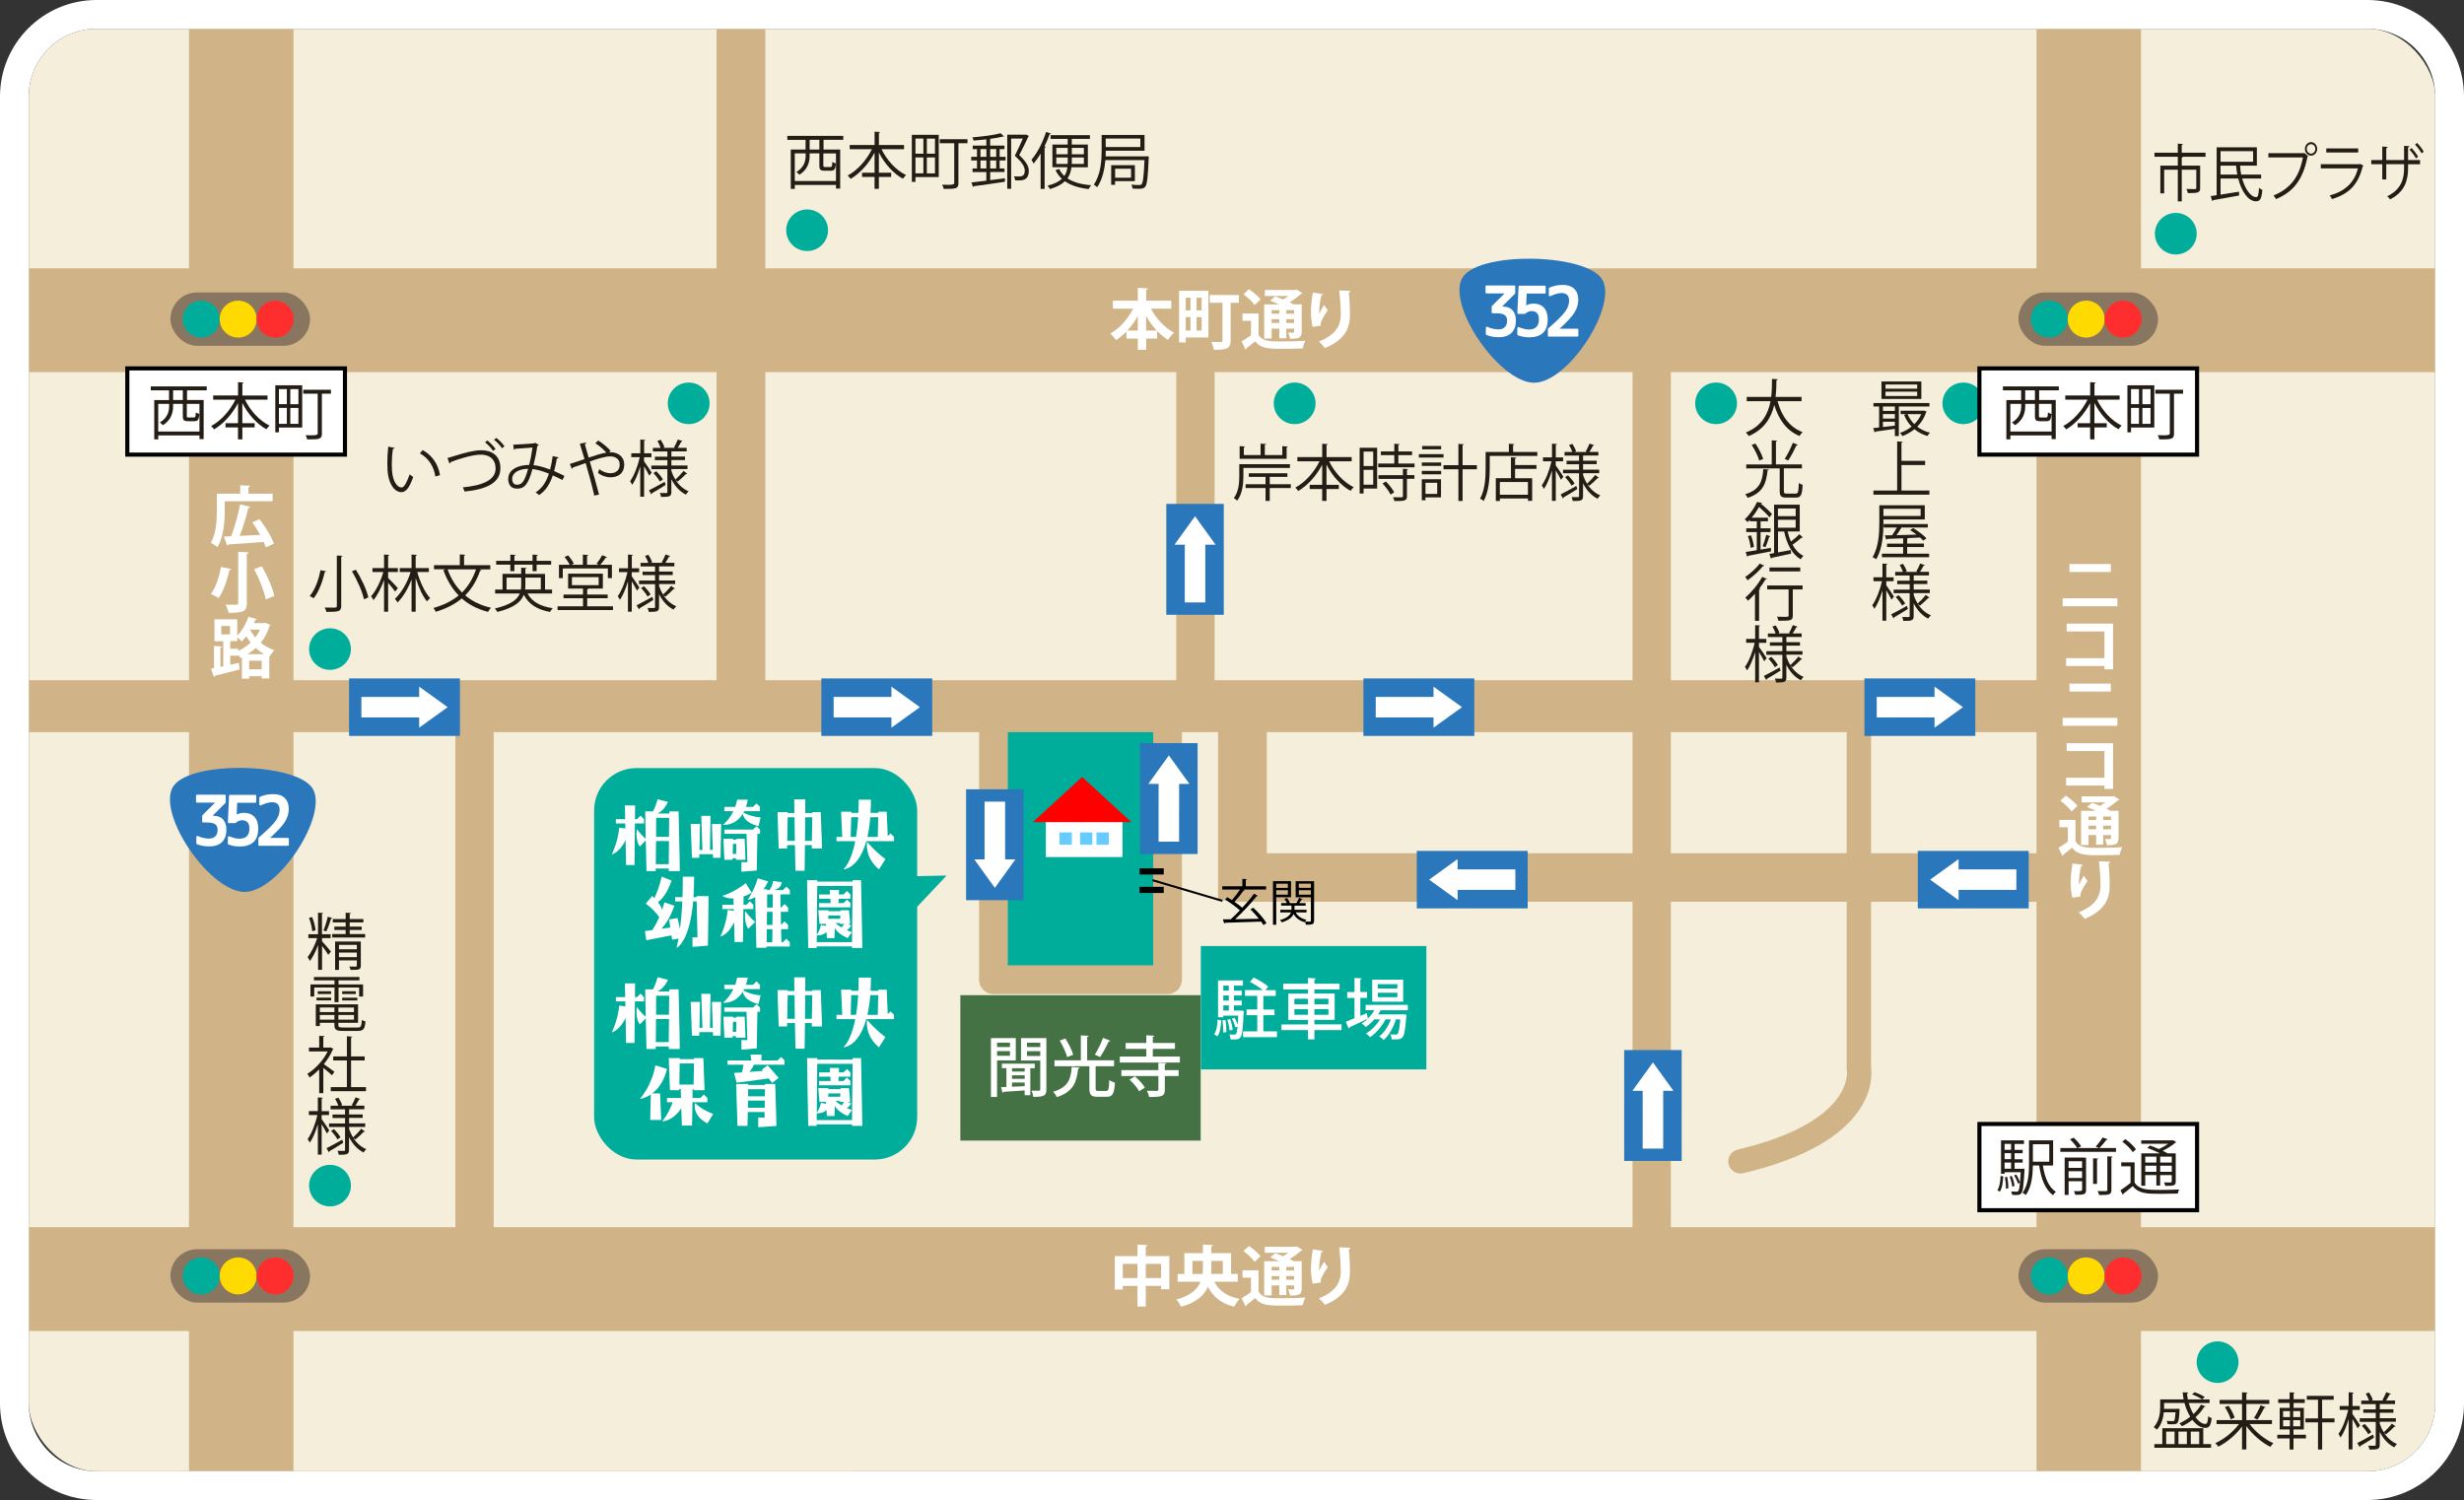
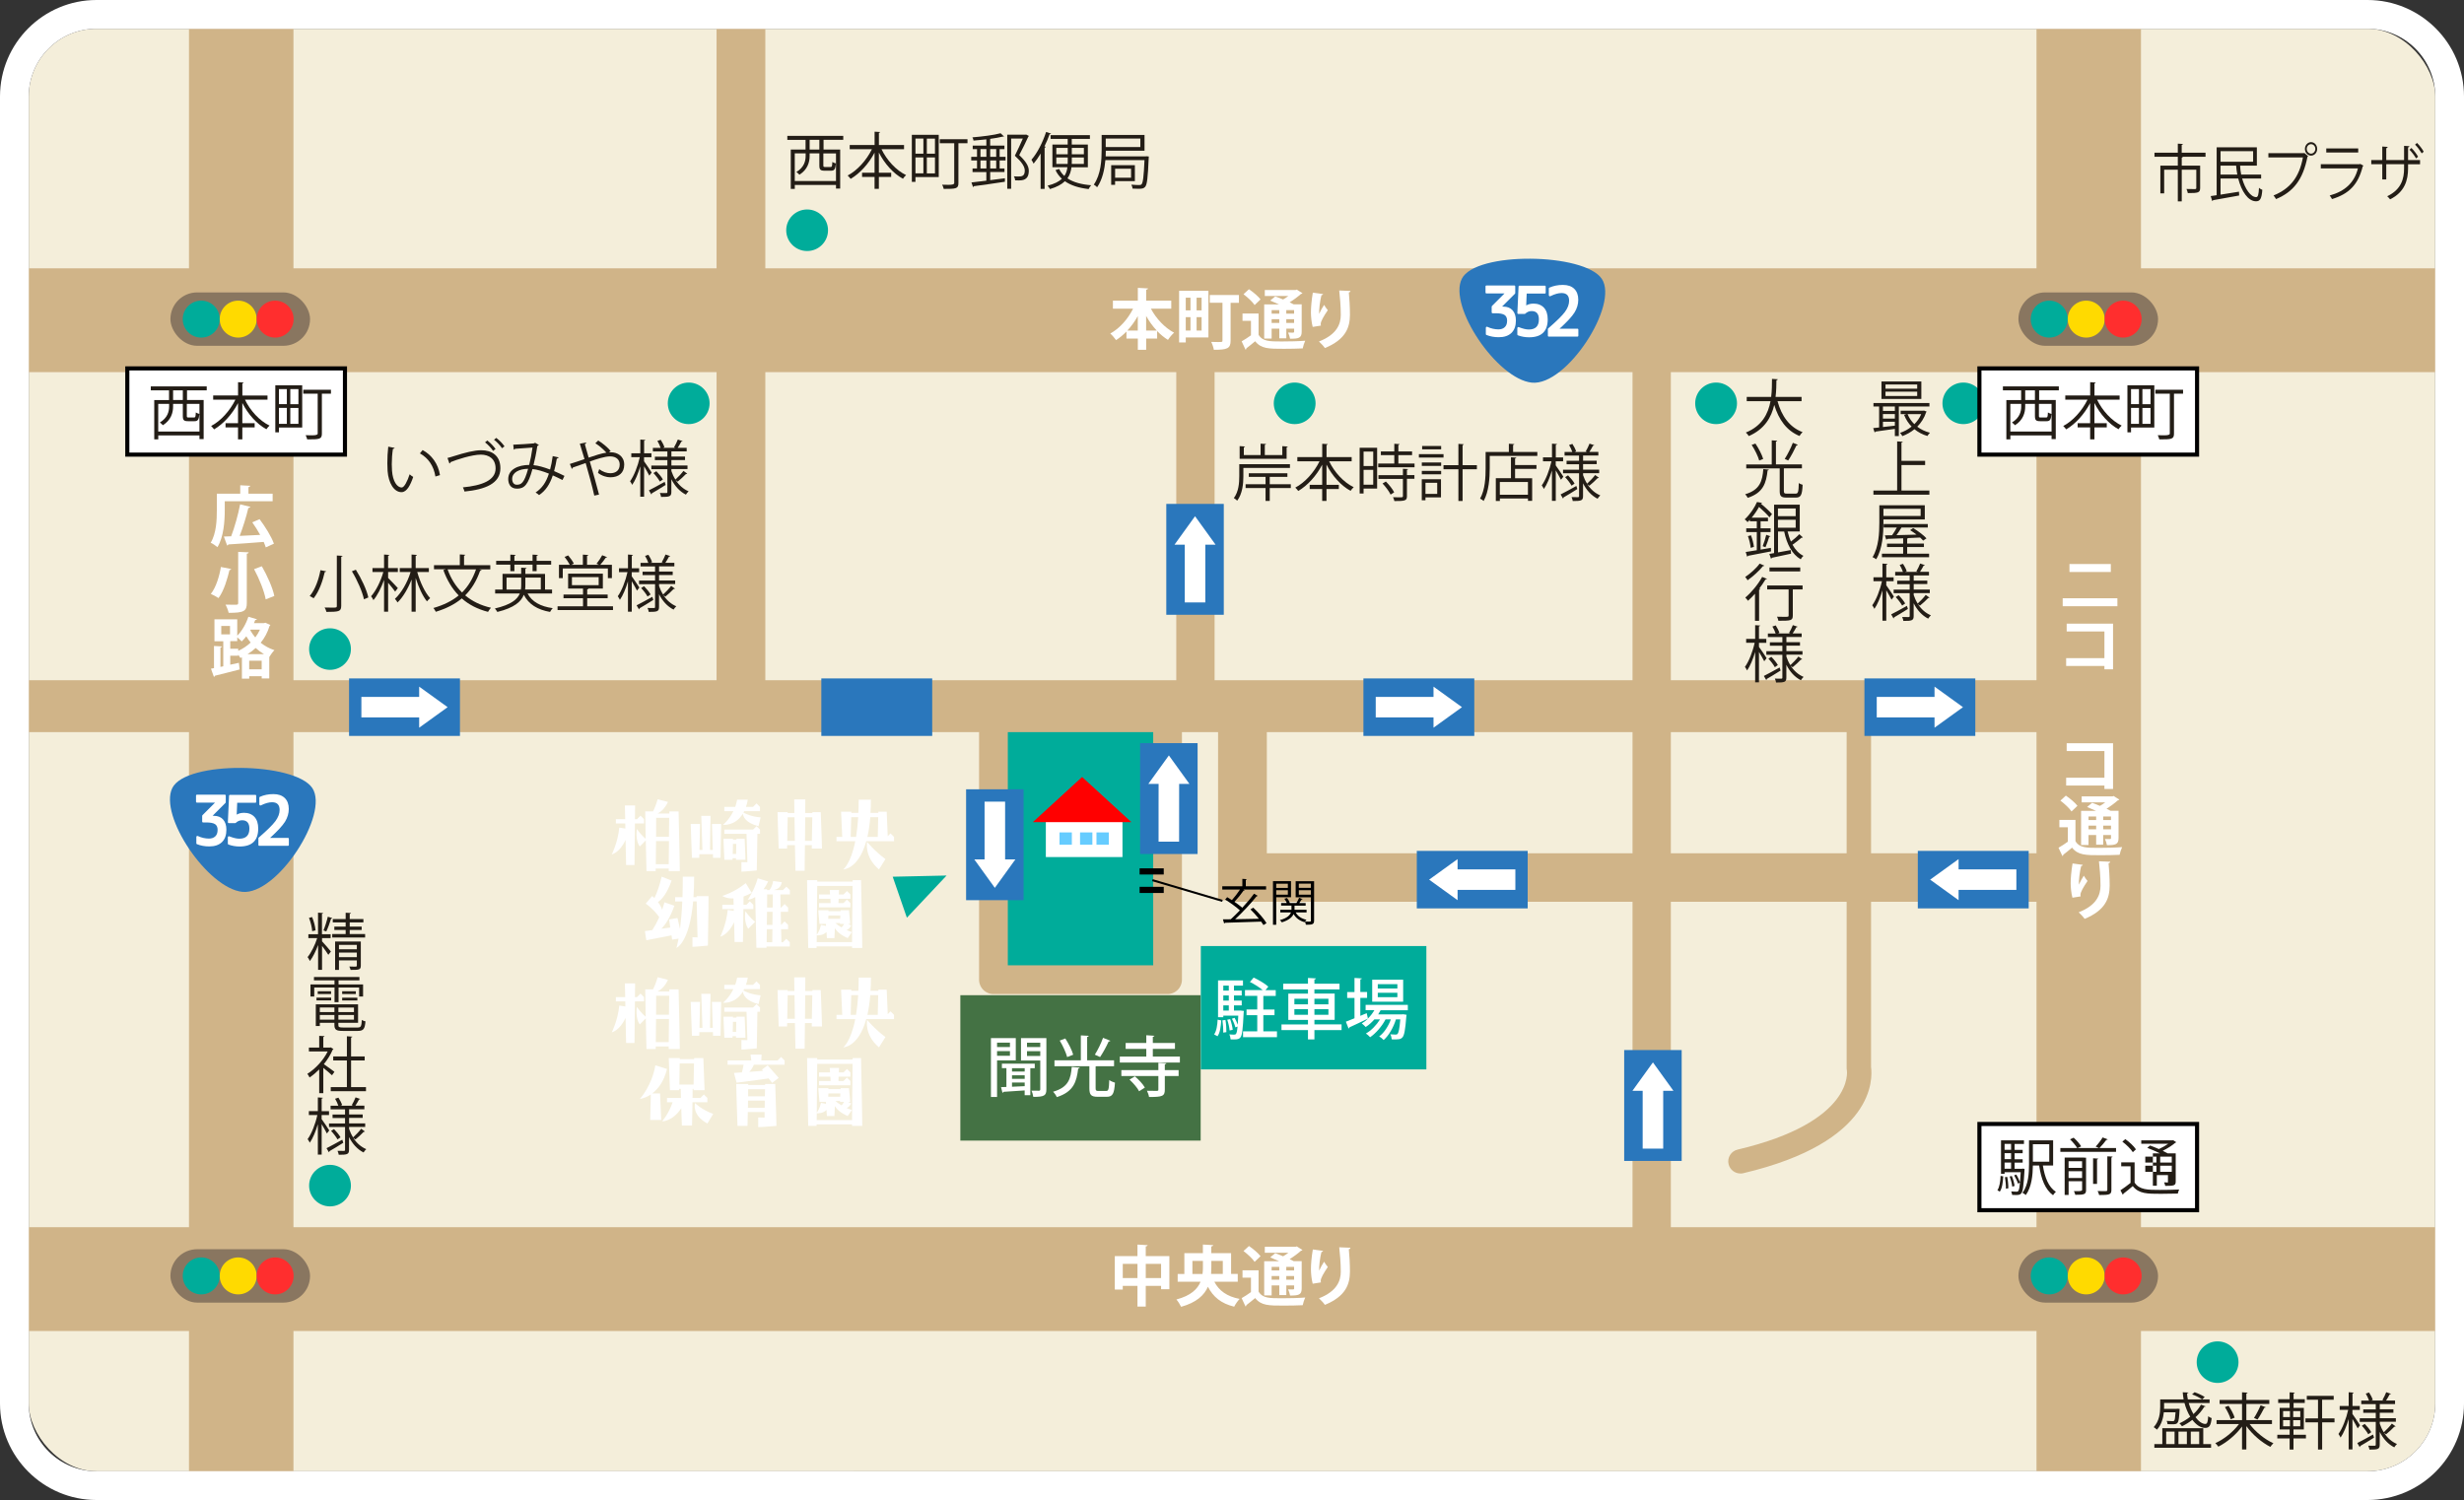
<svg xmlns="http://www.w3.org/2000/svg" id="_レイヤー_2" viewBox="0 0 600 365.28">
  <rect x="0" y="0" width="600" height="365.28" fill="#333333" stroke="none" />
  <defs>
    <style>.cls-1{stroke-width:1.5px;}.cls-1,.cls-2,.cls-3,.cls-4{fill:none;}.cls-1,.cls-5,.cls-4{stroke:#000;stroke-miterlimit:10;}.cls-6,.cls-7,.cls-5{fill:#fff;}.cls-8{fill:#231d16;}.cls-7,.cls-9,.cls-10,.cls-2,.cls-11{fill-rule:evenodd;}.cls-12{fill:#d0b488;}.cls-13,.cls-9{fill:#2a77bc;}.cls-14{fill:#ffda00;}.cls-15{fill:#f4eeda;}.cls-16{fill:#6cf;}.cls-10{fill:red;}.cls-2{stroke:#d0b488;stroke-linecap:round;stroke-linejoin:round;stroke-width:7px;}.cls-17{clip-path:url(#clippath);}.cls-18{fill:#ff2e2e;}.cls-19{fill:#897660;}.cls-11,.cls-20{fill:#00ac9a;}.cls-21{fill:#447244;}.cls-4{stroke-width:.5px;}</style>
    <clipPath id="clippath">
      <rect class="cls-3" x="7" y="7" width="586" height="351.28" rx="16.5" ry="16.5" />
    </clipPath>
  </defs>
  <g id="_レイヤー_1-2">
    <rect class="cls-15" x="7" y="7" width="586" height="351.28" rx="16.5" ry="16.5" />
    <polygon class="cls-11" points="217.38 213.5 230.5 213.21 220.83 223.48 217.38 213.5" />
    <path class="cls-8" d="m96.09,109.08c-.03.13-.2.23-.41.24-.18,1.12-.28,2.47-.28,3.73,0,.56.03,1.1.06,1.58.18,2.55,1.21,4.09,2.37,4.08.6,0,1.38-1.53,1.92-3.21.21.21.61.5.87.64-.69,2.03-1.56,3.68-2.81,3.71-1.9.03-3.22-2.28-3.43-5.16-.04-.57-.06-1.2-.06-1.88,0-1.32.07-2.76.22-4.04l1.54.3Zm9.94,6.97c-.42-2.62-1.75-4.51-3.78-5.64l.66-.81c2.19,1.17,3.79,3.33,4.23,6.1l-1.11.34Z" />
    <path class="cls-8" d="m108.97,111.52c.35-.08.84-.21,1.54-.44,2.66-.85,5.03-1.44,6.67-1.44,2.52,0,4.67,1.25,4.67,4.39,0,3.72-3.67,5.16-8.74,5.67-.05-.22-.24-.75-.39-1.02,4.63-.44,7.96-1.7,7.96-4.59,0-2.36-1.62-3.38-3.6-3.38-2.15,0-6,1.25-7.37,1.83,0,.15-.13.3-.27.34l-.48-1.38Zm9.69-4.26c.81.63,1.57,1.44,2.01,2.08l-.6.46c-.43-.65-1.2-1.51-1.96-2.08l.56-.46Zm2.19-.62c.84.64,1.51,1.35,2,2.05l-.6.46c-.48-.71-1.21-1.48-1.96-2.07l.57-.45Z" />
    <path class="cls-8" d="m136.02,111.39c-.04.16-.21.27-.43.27-.17,1.04-.41,2.13-.66,3.06.81.35,1.67.74,2.52,1.17l-.48,1c-.81-.4-1.59-.79-2.36-1.12-.72,2.16-1.75,3.74-3.34,4.79-.21-.21-.58-.46-.85-.63,1.57-1.04,2.55-2.45,3.24-4.59-1.51-.6-2.89-1.02-4-1.11-1.04,3.78-1.96,4.77-3.76,4.77s-2.14-1.44-2.14-2.36c0-2.32,2.41-3.4,5.1-3.42.31-1.2.6-2.67.81-4.23-.71.06-3.1.22-4.24.3-.06.11-.18.18-.32.21l-.13-1.21c1.29-.04,4.08-.22,4.98-.31.17-.02.22-.09.33-.17l.93.55c-.08.12-.19.18-.38.24-.24,1.67-.6,3.39-.93,4.68,1.16.09,2.54.5,4.04,1.06.25-.9.48-2.05.64-3.27l1.46.32Zm-7.42,2.77c-2.16.03-3.88.88-3.88,2.47,0,.84.41,1.41,1.11,1.41,1.09,0,1.81-.38,2.77-3.88Z" />
    <path class="cls-8" d="m148.3,110.17c.17-.01.3-.03.45-.03,1.63,0,3.25.97,3.25,3s-1.33,3.09-3.39,3.09c-.88,0-2.05-.33-3-1.08.1-.23.22-.62.3-.9.87.67,1.9.99,2.7.99,1.41,0,2.29-.76,2.29-2.12,0-1.11-.76-1.98-2.35-1.98-1.26,0-3.24.64-4.93,1.25.71,2.38,1.67,5.8,2.25,8.05l-1.16.25c-.46-2.16-1.46-5.73-2.1-7.93-.96.34-2.31.79-3.12,1.09-.01.13-.12.27-.25.33l-.48-1.2c.96-.3,2.48-.79,3.57-1.18-.45-1.53-.87-2.88-1.14-3.75l1.54-.29c.01.2-.06.27-.32.41.33,1.15.6,2.13.93,3.27,1.62-.55,3.15-1.05,4.32-1.21-.67-.76-1.86-1.79-2.69-2.28l.69-.67c1,.57,2.34,1.7,3.04,2.55l-.42.34Z" />
    <path class="cls-8" d="m156.83,111.33v1c.43.57,1.59,2.31,1.86,2.75-.12.17-.24.33-.58.75-.24-.5-.81-1.5-1.27-2.28v7.41h-.93v-7.39c-.52,1.75-1.23,3.46-1.96,4.5-.12-.27-.36-.64-.52-.87.94-1.28,1.9-3.74,2.37-5.87h-2.07v-.95h2.19v-3.34l1.23.09c-.02.09-.11.17-.3.2v3.06h1.78v.95h-1.78Zm1.18,8.08c.97-.48,2.43-1.29,3.84-2.07l.24.75c-1.23.78-2.52,1.56-3.36,2.04,0,.12-.04.21-.13.27l-.58-.99Zm6.54-2.47h0c.79,1.23,1.86,2.17,3.13,2.7-.23.2-.51.56-.66.81-1.5-.75-2.7-2.08-3.54-3.75v3.1c0,1.12-.45,1.21-2.5,1.21-.04-.27-.17-.69-.3-.96.69.02,1.37.02,1.58.02.21-.02.25-.08.25-.27v-5.55h-3.9v-.87h3.9v-1.33h-3.04v-.84h3.04v-1.27h-3.53v-.87h1.89c-.15-.5-.48-1.17-.79-1.7l.81-.27c.38.57.76,1.33.9,1.81l-.39.15h3.06l-.33-.12c.31-.53.73-1.37.93-1.91l1.16.39c-.04.07-.15.13-.32.13-.21.42-.57,1.04-.88,1.5h2.19v.87h-3.72v1.27h3.32v.84h-3.32v1.33h3.92v.87h-3.92v.48c.24.73.57,1.44.98,2.07.63-.57,1.5-1.48,1.96-2.11l.92.67c-.06.08-.18.1-.32.09-.5.54-1.38,1.35-2.02,1.86l-.45-.37Zm-3.87.33c-.3-.57-.96-1.44-1.56-2.07l.71-.45c.61.62,1.29,1.44,1.59,2.01l-.74.51Z" />
    <g class="cls-17">
      <rect class="cls-20" x="240.46" y="173.63" width="43.43" height="63.68" />
      <rect class="cls-12" x="-12.93" y="65.34" width="619.92" height="25.29" />
      <rect class="cls-12" x="-132.2" y="168.52" width="381.85" height="25.44" transform="translate(239.98 122.51) rotate(90)" />
      <rect class="cls-12" x="317.69" y="168.52" width="381.85" height="25.44" transform="translate(689.86 -327.37) rotate(90)" />
      <rect class="cls-12" x="-12.93" y="298.84" width="619.92" height="25.29" />
      <rect class="cls-12" x="-12.93" y="165.65" width="519.85" height="12.64" />
      <rect class="cls-12" x="174.49" y="-7.99" width="11.87" height="177.02" />
      <rect class="cls-12" x="296.61" y="170.71" width="11.87" height="48.5" />
      <rect class="cls-12" x="397.53" y="75.46" width="9.33" height="240.24" />
      <rect class="cls-12" x="286.43" y="75.46" width="9.33" height="98.62" />
-       <rect class="cls-12" x="110.89" y="175.77" width="9.33" height="128.97" />
      <rect class="cls-12" x="398.41" y="109.39" width="11.8" height="208.62" transform="translate(618.01 -190.61) rotate(90)" />
      <path class="cls-12" d="m423.81,285.77c-1.34,0-2.56-.91-2.89-2.27-.38-1.59.61-3.18,2.2-3.55,28.54-6.72,26.63-19.18,26.61-19.3-.05-.21-.06-.37-.06-.58v-87.67c0-1.63,1.33-2.95,2.97-2.95s2.97,1.32,2.97,2.95v87.43c.39,2.77,1.08,18.29-31.12,25.87-.23.05-.46.08-.69.08Z" />
      <polyline class="cls-2" points="241.91 172.82 241.91 238.57 284.31 238.57 284.31 174.08" />
      <rect class="cls-21" x="233.85" y="242.36" width="58.52" height="35.4" />
      <ellipse class="cls-20" cx="196.54" cy="56.07" rx="5.09" ry="5.06" />
      <ellipse class="cls-20" cx="167.7" cy="98.22" rx="5.09" ry="5.06" />
      <ellipse class="cls-20" cx="315.26" cy="98.22" rx="5.09" ry="5.06" />
      <ellipse class="cls-20" cx="417.88" cy="98.22" rx="5.09" ry="5.06" />
      <ellipse class="cls-20" cx="478.09" cy="98.22" rx="5.09" ry="5.06" />
-       <ellipse class="cls-20" cx="529.82" cy="56.91" rx="5.09" ry="5.06" />
      <ellipse class="cls-20" cx="540" cy="331.71" rx="5.09" ry="5.06" />
      <ellipse class="cls-20" cx="80.36" cy="158.06" rx="5.09" ry="5.06" />
      <ellipse class="cls-20" cx="80.36" cy="288.72" rx="5.09" ry="5.06" />
    </g>
    <path class="cls-6" d="m576.5,7c9.11,0,16.5,7.39,16.5,16.5v318.28c0,9.11-7.39,16.5-16.5,16.5H23.5c-9.11,0-16.5-7.39-16.5-16.5V23.5c0-9.11,7.39-16.5,16.5-16.5h553m0-7H23.5C10.54,0,0,10.54,0,23.5v318.28c0,12.96,10.54,23.5,23.5,23.5h553c12.96,0,23.5-10.54,23.5-23.5V23.5c0-12.96-10.54-23.5-23.5-23.5h0Z" />
    <path class="cls-8" d="m314.11,113.95h-11.34v2.04c0,1.77-.22,4.26-1.51,5.94-.17-.2-.57-.52-.81-.64,1.18-1.58,1.32-3.71,1.32-5.31v-2.94h12.34v.92Zm-.51-5.22c-.01.09-.11.17-.3.2v2.8h-11.44v-3.09l1.32.09c-.01.09-.1.17-.3.2v1.89h4.08v-2.78l1.33.08c-.02.11-.11.18-.3.21v2.49h4.26v-2.17l1.35.09Zm.72,9.19v.93h-5.13v3.14h-1.02v-3.14h-4.86v-.93h4.86v-1.79h-4.08v-.88h9.4v.88h-4.3v1.79h5.13Z" />
    <path class="cls-8" d="m329.13,112.33h-5.48c1.29,2.67,3.54,5.14,5.99,6.31-.25.21-.58.6-.77.89-2.35-1.28-4.48-3.67-5.86-6.39v4.92h3v1.02h-3v2.91h-1.05v-2.91h-3.04v-1.02h3.04v-4.89c-1.42,2.71-3.57,5.07-5.83,6.39-.18-.25-.5-.63-.72-.82,2.35-1.22,4.6-3.74,5.91-6.41h-5.41v-1.02h6.06v-3.24l1.35.08c-.01.1-.09.18-.3.21v2.96h6.12v1.02Z" />
    <path class="cls-8" d="m335.34,109.04v9.93h-3.3v1.21h-.96v-11.14h4.26Zm-.95.93h-2.35v3.52h2.35v-3.52Zm-2.35,8.07h2.35v-3.63h-2.35v3.63Zm8.47-5.16h3.94v.92h-8.85v-.92h3.92v-2.05h-3.27v-.9h3.27v-1.86l1.29.08c-.01.1-.1.18-.3.21v1.58h3.34v.9h-3.34v2.05Zm2.38,1.33c-.01.11-.09.18-.29.2v1.29h1.82v.9h-1.82v4.2c0,.62-.13.9-.6,1.05-.45.15-1.21.17-2.46.17-.04-.27-.2-.67-.34-.94.57.01,1.11.03,1.5.03.84,0,.92,0,.92-.31v-4.18h-5.96v-.9h5.96v-1.56l1.27.07Zm-4.27,6.23c-.35-.75-1.19-1.89-1.96-2.7l.81-.48c.79.78,1.67,1.89,2.02,2.64l-.87.54Z" />
    <path class="cls-8" d="m351.51,110.59v.84h-6v-.84h6Zm-.62,6.12v4.41h-3.78v.71h-.9v-5.12h4.68Zm-4.67-3.25v-.83h4.71v.83h-4.71Zm0,2.04v-.83h4.71v.83h-4.71Zm4.71-6.9v.82h-4.63v-.82h4.63Zm-.96,8.97h-2.86v2.7h2.86v-2.7Zm9.66-4.29v.99h-3.48v7.73h-1.02v-7.73h-3.63v-.99h3.63v-5.19l1.32.09c-.02.1-.09.18-.3.21v4.89h3.48Z" />
    <path class="cls-8" d="m368.44,110.06h5.91v.96h-11.59v3c0,2.31-.2,5.68-1.48,7.98-.18-.18-.63-.46-.87-.58,1.23-2.17,1.35-5.22,1.35-7.39v-3.96h5.66v-2.01l1.33.09c-.02.1-.09.18-.3.21v1.71Zm.79,1.39c-.01.11-.09.18-.3.21v1.59h5.21v.92h-5.21v2.29h4.16v5.5h-1.02v-.57h-6.84v.61h-.99v-5.55h3.69v-5.1l1.3.09Zm2.83,9.03v-3.11h-6.84v3.11h6.84Z" />
    <path class="cls-8" d="m378.83,112.33v1c.43.57,1.59,2.31,1.86,2.75-.12.17-.24.33-.58.75-.24-.5-.81-1.5-1.27-2.28v7.41h-.93v-7.39c-.52,1.75-1.23,3.46-1.96,4.5-.12-.27-.36-.64-.52-.87.94-1.28,1.9-3.74,2.37-5.87h-2.07v-.95h2.19v-3.34l1.23.09c-.02.09-.11.17-.3.2v3.06h1.78v.95h-1.78Zm1.18,8.08c.97-.48,2.43-1.29,3.84-2.07l.24.75c-1.23.78-2.52,1.56-3.36,2.04,0,.12-.04.21-.13.27l-.58-.99Zm6.54-2.47h0c.79,1.23,1.86,2.17,3.13,2.7-.23.2-.51.56-.66.81-1.5-.75-2.7-2.08-3.54-3.75v3.1c0,1.12-.45,1.21-2.5,1.21-.04-.27-.17-.69-.3-.96.69.02,1.37.02,1.58.02.21-.02.25-.08.25-.27v-5.55h-3.9v-.87h3.9v-1.33h-3.04v-.84h3.04v-1.27h-3.53v-.87h1.89c-.15-.5-.48-1.17-.79-1.7l.81-.27c.38.57.76,1.33.9,1.81l-.39.15h3.06l-.33-.12c.31-.53.73-1.37.93-1.91l1.16.39c-.04.07-.15.13-.32.13-.21.42-.57,1.04-.88,1.5h2.19v.87h-3.72v1.27h3.32v.84h-3.32v1.33h3.92v.87h-3.92v.48c.24.73.57,1.44.98,2.07.63-.57,1.5-1.48,1.96-2.11l.92.67c-.06.08-.18.1-.32.09-.5.54-1.38,1.35-2.02,1.86l-.45-.37Zm-3.87.33c-.3-.57-.96-1.44-1.56-2.07l.71-.45c.61.62,1.29,1.44,1.59,2.01l-.74.51Z" />
    <path class="cls-6" d="m247.35,258.22h-4.56v8.92h-1.49v-14.34h6.05v5.43Zm-1.42-4.31h-3.14v1.06h3.14v-1.06Zm-3.14,3.2h3.14v-1.14h-3.14v1.14Zm9.19,3.01h-1.09v6.59h-1.38v-1.17c-1.95.14-3.89.27-5.14.34-.02.14-.13.21-.26.22l-.35-1.36,1.31-.05v-4.58h-1.1v-1.09h8v1.09Zm-2.46.82v-.82h-3.09v.82h3.09Zm0,1.78v-.86h-3.09v.86h3.09Zm-3.09.9v1.02l3.09-.14v-.88h-3.09Zm8.37-10.82v12.48c0,1.52-.51,1.83-3.19,1.83-.05-.43-.24-1.12-.45-1.52.78.02,1.58.02,1.83.02.24-.02.32-.1.32-.34v-7.01h-4.69v-5.46h6.18Zm-1.49,1.12h-3.23v1.06h3.23v-1.06Zm-3.23,3.23h3.23v-1.17h-3.23v1.17Z" />
    <path class="cls-6" d="m262.92,259.98c-.03.14-.16.24-.38.27-.38,3.06-1.02,5.59-5.2,6.92-.16-.4-.59-1.01-.91-1.31,3.79-1.09,4.31-3.19,4.55-6.05l1.95.18Zm3.87,5.03c0,.54.11.66.69.66h1.86c.59,0,.69-.38.77-2.66.32.26.98.53,1.39.64-.18,2.72-.56,3.44-2.03,3.44h-2.18c-1.6,0-2.02-.48-2.02-2.08v-5.36h-8.5v-1.44h6.42v-6.07l1.92.1c-.02.14-.13.24-.38.27v5.7h6.55v1.44h-4.31l-.18.05v5.31Zm-7.38-12.12c.8,1.23,1.63,2.87,1.92,3.95l-1.47.58c-.27-1.06-1.04-2.75-1.81-4.02l1.36-.51Zm7.19,3.94c.69-1.07,1.54-2.8,2-4.1l1.79.72c-.06.11-.21.18-.43.18-.5,1.15-1.39,2.75-2.08,3.78l-1.28-.58Z" />
    <path class="cls-6" d="m280.72,257.29h6.59v1.46h-14.63v-1.46h6.45v-1.86h-5.03v-1.44h5.03v-1.89l1.97.13c-.02.13-.13.22-.38.26v1.5h5.39v1.44h-5.39v1.86Zm3.3,1.62c-.02.13-.11.22-.38.26v1.42h3.36v1.44h-3.36v3.33c0,1.58-.59,1.78-3.84,1.78-.06-.45-.3-1.09-.51-1.52,1.04.03,2.1.03,2.4.03.3-.02.38-.08.38-.32v-3.3h-9.01v-1.44h9.01v-1.78l1.95.1Zm-6.64,6.83c-.4-.82-1.44-2-2.34-2.83l1.31-.8c.91.78,1.99,1.91,2.43,2.74l-1.41.9Z" />
    <path class="cls-8" d="m79.41,139.12c-.03.12-.14.18-.33.18-.44,1.95-1.33,4.7-2.71,6.39-.24-.16-.67-.42-.95-.54,1.38-1.62,2.24-4.25,2.61-6.3l1.38.27Zm2.62-3.84l1.38.08c-.02.12-.11.2-.32.21v11.97c0,.78-.21,1.09-.72,1.27-.54.17-1.47.2-2.88.2-.08-.3-.25-.78-.44-1.07.68.02,1.32.03,1.8.03,1.05,0,1.17,0,1.17-.42v-12.27Zm6.6,10.67c-.38-1.8-1.61-4.65-2.94-6.83l.96-.38c1.35,2.14,2.66,4.93,3.04,6.75l-1.06.45Z" />
    <path class="cls-8" d="m94.51,140.74c.54.51,2.01,2.08,2.37,2.47l-.66.86c-.31-.48-1.09-1.42-1.71-2.15v7.04h-.99v-7.72c-.69,1.9-1.63,3.79-2.59,4.9-.12-.3-.39-.71-.57-.94,1.17-1.29,2.38-3.71,2.98-5.9h-2.64v-.96h2.82v-3.3l1.28.09c-.01.11-.09.18-.29.2v3.01h2.37v.96h-2.37v1.44Zm9.92-1.44h-2.83c.71,2.49,1.9,5.04,3.15,6.36-.24.19-.6.54-.78.79-1.05-1.29-2.04-3.45-2.75-5.7v8.21h-1v-7.83c-.87,2.22-2.12,4.35-3.42,5.58-.15-.27-.42-.66-.63-.88,1.54-1.41,3.06-3.99,3.81-6.53h-2.64v-.96h2.88v-3.3l1.3.09c-.01.11-.09.18-.3.21v3h3.21v.96Z" />
    <path class="cls-8" d="m119.38,138.65h-2.7c.39.13.5.17.6.21-.04.1-.17.15-.38.15-.87,2.46-2.05,4.41-3.63,5.98,1.7,1.41,3.78,2.45,6.29,3.01-.24.24-.55.69-.72,1-2.57-.66-4.67-1.75-6.39-3.27-1.7,1.42-3.78,2.47-6.33,3.25-.11-.25-.39-.67-.58-.92,2.46-.71,4.5-1.7,6.15-3.06-1.62-1.67-2.85-3.74-3.73-6.18l.62-.2h-2.9v-.99h6.29v-2.62l1.33.09c-.02.11-.11.18-.3.21v2.32h6.39v.99Zm-10.39,0c.78,2.19,1.95,4.09,3.52,5.64,1.49-1.49,2.61-3.33,3.41-5.64h-6.93Z" />
    <path class="cls-8" d="m134.43,144.52h-5.97c1.06,2.01,3.15,3.17,6.13,3.58-.23.23-.5.63-.65.92-3.09-.55-5.2-1.86-6.39-4.18-.64,1.67-2.31,3.17-6.45,4.18-.12-.22-.39-.63-.6-.84,3.97-.92,5.5-2.23,6.08-3.66h-6.01v-.96h1.8v-3.81h4.54v-1.51l1.32.08c-.01.1-.1.18-.3.21v1.23h4.79v3.81h1.71v.96Zm-10.16-5.44v-1.58h-3.45v-.93h3.45v-1.51l1.29.07c-.01.11-.1.18-.3.21v1.23h4.42v-1.51l1.29.07c-.01.12-.09.18-.3.21v1.23h3.54v.93h-3.54v1.58h-.99v-1.58h-4.42v1.58h-.99Zm-.93,4.48h3.5c.06-.39.08-.76.08-1.15v-1.75h-3.57v2.91Zm8.35-2.91h-3.76v1.75c0,.39-.01.78-.06,1.15h3.82v-2.91Z" />
    <path class="cls-8" d="m142.98,147.64h6.29v.92h-13.5v-.92h6.2v-1.96h-4.75v-.9h4.75v-1.46h-3.63v-3.63h8.46v3.63h-3.73s.21.01.21.01c-.01.11-.09.17-.29.2v1.25h4.98v.9h-4.98v1.96Zm-5.94-9.22v2.36h-.93v-3.25h2.64c-.29-.56-.81-1.33-1.28-1.92l.88-.36c.54.62,1.12,1.44,1.38,2l-.63.29h2.83v-2.48l1.32.09c-.01.11-.1.18-.3.21v2.17h2.86c-.19-.09-.42-.21-.55-.25.46-.56,1.07-1.46,1.38-2.07l1.17.48c-.04.11-.15.14-.31.12-.33.51-.87,1.21-1.33,1.73h2.83v3.25h-.98v-2.36h-10.99Zm2.23,2.12v1.96h6.51v-1.96h-6.51Z" />
    <path class="cls-8" d="m153.83,139.33v1c.43.57,1.59,2.31,1.86,2.75-.12.17-.24.33-.58.75-.24-.5-.81-1.5-1.27-2.28v7.41h-.93v-7.39c-.52,1.75-1.23,3.46-1.96,4.5-.12-.27-.36-.64-.52-.87.94-1.28,1.9-3.74,2.37-5.87h-2.07v-.95h2.19v-3.34l1.23.09c-.02.09-.11.17-.3.2v3.06h1.78v.95h-1.78Zm1.18,8.08c.97-.48,2.43-1.29,3.84-2.07l.24.75c-1.23.78-2.52,1.56-3.36,2.04,0,.12-.04.21-.13.27l-.58-.99Zm6.54-2.47h0c.79,1.23,1.86,2.17,3.13,2.7-.23.2-.51.56-.66.81-1.5-.75-2.7-2.08-3.54-3.75v3.1c0,1.12-.45,1.21-2.5,1.21-.04-.27-.17-.69-.3-.96.69.02,1.37.02,1.58.02.21-.02.25-.08.25-.27v-5.55h-3.9v-.87h3.9v-1.33h-3.04v-.84h3.04v-1.27h-3.53v-.87h1.89c-.15-.5-.48-1.17-.79-1.7l.81-.27c.38.57.76,1.33.9,1.81l-.39.15h3.06l-.33-.12c.31-.53.73-1.37.93-1.91l1.16.39c-.04.07-.15.13-.32.13-.21.42-.57,1.04-.88,1.5h2.19v.87h-3.72v1.27h3.32v.84h-3.32v1.33h3.92v.87h-3.92v.48c.24.73.57,1.44.98,2.07.63-.57,1.5-1.48,1.96-2.11l.92.67c-.06.08-.18.1-.32.09-.5.54-1.38,1.35-2.02,1.86l-.45-.37Zm-3.87.33c-.3-.57-.96-1.44-1.56-2.07l.71-.45c.61.62,1.29,1.44,1.59,2.01l-.74.51Z" />
    <path class="cls-8" d="m438.71,97.7h-5.87c.97,3.58,2.91,6.34,6.1,7.53-.25.22-.58.64-.75.94-3.13-1.29-5.04-3.94-6.15-7.56-.69,2.97-2.33,5.91-6.2,7.58-.15-.27-.46-.63-.72-.86,3.96-1.6,5.44-4.6,6.01-7.63h-5.79v-1.04h5.95c.2-1.56.18-3.09.2-4.39l1.41.08c-.01.13-.13.21-.33.25-.01,1.18-.03,2.59-.21,4.06h6.33v1.04Z" />
    <path class="cls-8" d="m430.72,114.35c0,.12-.12.19-.3.21-.34,3.03-1.02,5.44-4.84,6.67-.11-.25-.41-.66-.62-.87,3.58-1.05,4.19-3.2,4.42-6.13l1.33.12Zm3.67,5.26c0,.5.12.6.74.6h2.1c.62,0,.73-.38.79-2.59.22.2.66.36.93.43-.12,2.46-.39,3.12-1.65,3.12h-2.26c-1.3,0-1.67-.34-1.67-1.56v-5.55h-8.15v-.96h6.21v-5.87l1.32.09c-.01.11-.09.18-.3.21v5.56h6.33v.96h-4.26s-.09.01-.14.03v5.52Zm-6.94-11.61c.79,1.18,1.6,2.74,1.9,3.76l-.97.39c-.27-1-1.05-2.61-1.84-3.81l.92-.34Zm10.33.33c-.04.09-.16.15-.34.15-.5,1.09-1.33,2.67-2.01,3.66-.01,0-.84-.38-.84-.38.67-1.04,1.53-2.73,1.98-3.93l1.21.5Z" />
    <path class="cls-8" d="m431.22,133.41l.04.86c-2.07.4-4.25.82-5.61,1.08-.01.12-.1.18-.21.21l-.35-1.14c.75-.1,1.68-.25,2.7-.43v-4.42h-2.57v-.92h2.57v-1.71h-1.69v-.36c-.18.2-.36.39-.56.57-.17-.23-.48-.54-.7-.67,1.39-1.29,2.43-2.94,3-4.23l1.23.2c-.03.11-.12.18-.3.18v.02c.99.79,2.14,1.86,2.73,2.56-.36.41-.48.58-.62.78-.54-.69-1.59-1.71-2.55-2.54-.46.83-1.05,1.74-1.79,2.61h3.97v.88h-1.8v1.71h2.44v.92h-2.44v4.27l2.49-.42Zm-4.92-.01c-.06-.78-.34-1.95-.67-2.85l.75-.19c.34.9.63,2.05.71,2.82l-.78.23Zm4.82-2.81c-.04.09-.15.14-.3.14-.21.72-.6,1.83-.91,2.53-.02,0-.69-.25-.69-.25.3-.73.69-1.95.87-2.77l1.04.36Zm4.18-1.15c.21.87.46,1.69.81,2.44.71-.54,1.52-1.24,2.03-1.8l.87.78c-.07.08-.19.1-.33.08-.55.5-1.45,1.2-2.19,1.71.66,1.21,1.54,2.16,2.66,2.71-.23.19-.53.57-.66.84-2.13-1.21-3.39-3.71-4.03-6.76h-1.5v5.08c.97-.17,2.04-.38,3.1-.57l.08.88c-1.74.39-3.54.78-4.68,1-.03.12-.11.2-.21.23l-.4-1.17,1.15-.2v-11.8h6.25v6.54h-2.94Zm1.96-5.62h-4.32v1.88h4.32v-1.88Zm-4.32,2.76v1.94h4.32v-1.94h-4.32Z" />
    <path class="cls-8" d="m429.64,137.75c-.03.07-.15.13-.33.1-.87,1.09-2.43,2.52-3.76,3.46-.12-.22-.41-.62-.58-.81,1.26-.83,2.75-2.16,3.51-3.25l1.17.5Zm-2.29,13.44v-6.6c-.57.63-1.14,1.22-1.71,1.71-.14-.19-.45-.6-.65-.78,1.42-1.19,3.08-3.15,4.11-5.03l1.17.48c-.04.09-.17.15-.35.12-.45.75-.97,1.51-1.54,2.25l.27.09c-.03.09-.12.17-.3.19v7.56h-1.01Zm11.59-8.62v.97h-2.38v6.34c0,1.26-.48,1.29-3.51,1.29-.04-.29-.18-.69-.33-.99.66.02,1.27.03,1.74.03.98,0,1.08,0,1.08-.34v-6.33h-5.22v-.97h8.62Zm-.57-4.37v.96h-7.49v-.96h7.49Z" />
    <path class="cls-8" d="m428.32,156.53v1c.44.57,1.59,2.31,1.86,2.75-.12.17-.24.33-.58.75-.24-.5-.81-1.5-1.28-2.28v7.41h-.93v-7.39c-.52,1.75-1.23,3.46-1.96,4.5-.12-.27-.36-.64-.53-.87.95-1.28,1.91-3.74,2.37-5.87h-2.07v-.95h2.19v-3.34l1.23.09c-.02.09-.11.17-.3.2v3.06h1.79v.95h-1.79Zm1.19,8.08c.97-.48,2.43-1.29,3.84-2.07l.24.75c-1.23.78-2.52,1.56-3.36,2.04,0,.12-.05.21-.14.27l-.58-.99Zm6.54-2.47h0c.8,1.23,1.86,2.17,3.14,2.7-.23.2-.51.56-.66.81-1.5-.75-2.7-2.08-3.54-3.75v3.1c0,1.12-.45,1.21-2.5,1.21-.04-.27-.17-.69-.3-.96.69.02,1.37.02,1.57.02.21-.02.26-.08.26-.27v-5.55h-3.9v-.87h3.9v-1.33h-3.04v-.84h3.04v-1.27h-3.53v-.87h1.89c-.15-.5-.48-1.17-.79-1.7l.81-.27c.38.57.76,1.33.9,1.81l-.39.15h3.06l-.33-.12c.32-.53.74-1.37.93-1.91l1.16.39c-.04.07-.15.13-.32.13-.21.42-.57,1.04-.88,1.5h2.19v.87h-3.72v1.27h3.31v.84h-3.31v1.33h3.92v.87h-3.92v.48c.24.73.57,1.44.97,2.07.63-.57,1.5-1.48,1.96-2.11l.92.67c-.06.08-.18.1-.32.09-.5.54-1.38,1.35-2.02,1.86l-.45-.37Zm-3.87.33c-.3-.57-.96-1.44-1.56-2.07l.71-.45c.62.62,1.29,1.44,1.59,2.01l-.73.51Z" />
    <path class="cls-8" d="m78.42,228.45v.78c.52.52,1.86,2.1,2.16,2.49l-.63.8c-.27-.48-.98-1.44-1.53-2.18v5.83h-.96v-6.04c-.56,1.5-1.29,2.99-2,3.9-.12-.3-.38-.72-.56-.96.87-1.05,1.81-2.96,2.34-4.62h-2.15v-.95h2.35v-5.25l1.24.09c-.01.09-.09.17-.28.2v4.96h2.11v.95h-2.11Zm-2.42-5.13c.44,1.02.77,2.36.84,3.24l-.82.2c-.05-.87-.36-2.21-.78-3.24l.77-.2Zm4.92.24c-.03.09-.14.15-.3.15-.27.91-.76,2.28-1.17,3.12-.13-.06-.54-.21-.69-.25.38-.88.84-2.35,1.06-3.34l1.1.33Zm4.24,3.9h3.75v.84h-8.01v-.84h3.27v-1h-2.76v-.81h2.76v-1.02h-3.14v-.82h3.14v-1.54l1.29.07c-.01.11-.1.18-.3.21v1.26h3.33v.82h-3.33v1.02h2.91v.81h-2.91v1Zm2.7,1.82v5.86c0,1.04-.43,1.05-2.49,1.05-.06-.24-.18-.57-.31-.83.44.01.84.03,1.12.03.63,0,.71,0,.71-.25v-1.27h-4.35v2.33h-.94v-6.92h6.27Zm-.97.81h-4.35v1.08h4.35v-1.08Zm-4.35,3h4.35v-1.12h-4.35v1.12Z" />
    <path class="cls-8" d="m81.46,244.05v-3.57h-4.94v2.19h-.92v-2.94h5.85v-1h-5v-.81h11.07v.81h-5.08v1h5.97v2.94h-.96v-2.19h-5.01v3.57h-.99Zm.93,5.55c0,.51.19.62,1.17.62h3.5c.82,0,.96-.27,1.05-1.84.23.15.6.29.88.34-.15,1.86-.48,2.33-1.88,2.33h-3.6c-1.62,0-2.08-.27-2.08-1.46v-.52h-3.55v.79h-.98v-5.28h10.29v4.49h-4.8v.54Zm-5.32-5.98v-.67h3.57v.67h-3.57Zm.3-2.23h3.25v.67h-3.25v-.67Zm4.06,3.96h-3.55v1.11h3.55v-1.11Zm-3.55,2.96h3.55v-1.14h-3.55v1.14Zm8.31-1.84v-1.11h-3.79v1.11h3.79Zm-3.79,1.84h3.79v-1.14h-3.79v1.14Zm.92-6.91h3.33v.67h-3.33v-.67Zm0,2.23v-.67h3.7v.67h-3.7Z" />
    <path class="cls-8" d="m81.2,255.46c-.01.06-.1.12-.18.15-.52,1.25-1.29,2.45-2.16,3.54.72.48,2.19,1.56,2.58,1.86l-.6.84c-.42-.42-1.38-1.21-2.11-1.8v6.15h-1v-5.77c-.77.76-1.56,1.44-2.35,1.96-.1-.25-.38-.71-.54-.89,1.89-1.17,3.88-3.25,4.96-5.46h-4.58v-.93h2.51v-2.86l1.3.07c-.02.11-.1.18-.3.21v2.58h1.62l.18-.06.67.41Zm4.29,9.28h3.63v.99h-8.58v-.99h3.93v-6.5h-3.33v-.97h3.33v-4.92l1.33.09c-.02.11-.1.18-.31.21v4.62h3.31v.97h-3.31v6.5Z" />
    <path class="cls-8" d="m78.32,271.53v1c.44.57,1.59,2.31,1.86,2.75-.12.17-.24.33-.58.75-.24-.5-.81-1.5-1.27-2.28v7.41h-.93v-7.39c-.52,1.75-1.23,3.46-1.96,4.5-.12-.27-.36-.64-.53-.87.95-1.28,1.91-3.74,2.37-5.87h-2.07v-.95h2.19v-3.34l1.23.09c-.02.09-.1.17-.3.2v3.06h1.79v.95h-1.79Zm1.19,8.08c.98-.48,2.43-1.29,3.84-2.07l.24.75c-1.23.78-2.52,1.56-3.36,2.04,0,.12-.05.21-.14.27l-.58-.99Zm6.54-2.47h0c.8,1.23,1.86,2.17,3.14,2.7-.23.2-.51.56-.66.81-1.5-.75-2.7-2.08-3.54-3.75v3.1c0,1.12-.45,1.21-2.5,1.21-.04-.27-.17-.69-.3-.96.69.02,1.36.02,1.57.02.21-.02.26-.08.26-.27v-5.55h-3.9v-.87h3.9v-1.33h-3.04v-.84h3.04v-1.27h-3.52v-.87h1.89c-.15-.5-.48-1.17-.79-1.7l.81-.27c.38.57.77,1.33.9,1.81l-.39.15h3.06l-.33-.12c.31-.53.74-1.37.93-1.91l1.15.39c-.04.07-.15.13-.31.13-.21.42-.57,1.04-.88,1.5h2.19v.87h-3.72v1.27h3.31v.84h-3.31v1.33h3.92v.87h-3.92v.48c.24.73.57,1.44.98,2.07.63-.57,1.5-1.48,1.96-2.11l.92.67c-.06.08-.18.1-.31.09-.5.54-1.38,1.35-2.02,1.86l-.45-.37Zm-3.87.33c-.3-.57-.96-1.44-1.56-2.07l.71-.45c.61.62,1.29,1.44,1.59,2.01l-.73.51Z" />
    <path class="cls-8" d="m469.82,98.99h-7.44v7.2h-.97v-1.75c-1.79.27-3.55.51-4.72.66-.02.11-.11.18-.21.2l-.34-1.05,1.44-.15v-5.1h-1.38v-.85h13.63v.85Zm-1.96-6.09v4.26h-9.71v-4.26h9.71Zm-6.45,7.16v-1.07h-2.9v1.07h2.9Zm0,1.87v-1.09h-2.9v1.09h2.9Zm-2.9.78v1.28c.92-.11,1.91-.21,2.9-.33v-.95h-2.9Zm8.34-8.05v-1.02h-7.72v1.02h7.72Zm0,1.77v-1.05h-7.72v1.05h7.72Zm1.65,3.55l.65.25c-.04.09-.09.12-.13.18-.45,1.38-1.22,2.55-2.15,3.5.87.67,1.92,1.17,3.09,1.47-.22.2-.48.55-.62.79-1.2-.34-2.26-.92-3.16-1.65-.88.73-1.91,1.29-2.94,1.68-.12-.24-.38-.6-.57-.79.99-.32,1.96-.84,2.82-1.53-.78-.79-1.4-1.75-1.83-2.85l.58-.18h-1.42v-.84h5.5l.18-.03Zm-3.99.87c.38.93.93,1.75,1.65,2.44.69-.69,1.28-1.51,1.67-2.44h-3.32Z" />
    <path class="cls-8" d="m463.01,119.45h6.81v1.02h-13.63v-1.02h5.78v-11.96l1.37.09c-.02.1-.11.18-.32.21v4.44h5.76v1.02h-5.76v6.2Z" />
    <path class="cls-8" d="m458.63,126.5v.77c0,2.59-.21,6.37-1.77,8.92-.2-.17-.63-.42-.88-.51,1.51-2.47,1.65-5.94,1.65-8.41v-4.23h11.07v3.46h-10.06Zm5.78,8.34h5.34v.86h-11.49v-.86h5.17v-1.62h-3.93v-.84h3.93v-1.29c-1.49.06-2.85.11-3.88.14-.03.1-.12.18-.23.19l-.34-1.05,1.75-.03c.39-.54.83-1.24,1.16-1.88h-3.21v-.85h10.75v.85h-6.41c-.31.54-.76,1.25-1.21,1.86,1.5-.04,3.2-.08,4.88-.13-.51-.39-1.06-.78-1.57-1.09l.75-.5c1.15.69,2.55,1.72,3.24,2.5l-.81.55c-.2-.22-.44-.48-.74-.75l-2.88.13c-.04.06-.13.09-.27.11v1.23h4.08v.84h-4.08v1.62Zm3.28-10.93h-9.06v1.74h9.06v-1.74Z" />
    <path class="cls-8" d="m459.32,141.53v1c.44.57,1.59,2.31,1.86,2.75-.12.17-.24.33-.58.75-.24-.5-.81-1.5-1.28-2.28v7.41h-.93v-7.39c-.52,1.75-1.23,3.46-1.96,4.5-.12-.27-.36-.64-.53-.87.95-1.28,1.91-3.74,2.37-5.87h-2.07v-.95h2.19v-3.34l1.23.09c-.02.09-.11.17-.3.2v3.06h1.79v.95h-1.79Zm1.19,8.08c.97-.48,2.43-1.29,3.84-2.07l.24.75c-1.23.78-2.52,1.56-3.36,2.04,0,.12-.05.21-.14.27l-.58-.99Zm6.54-2.47h0c.8,1.23,1.86,2.17,3.14,2.7-.23.2-.51.56-.66.81-1.5-.75-2.7-2.08-3.54-3.75v3.1c0,1.12-.45,1.21-2.5,1.21-.04-.27-.17-.69-.3-.96.69.02,1.37.02,1.57.02.21-.02.26-.08.26-.27v-5.55h-3.9v-.87h3.9v-1.33h-3.04v-.84h3.04v-1.27h-3.53v-.87h1.89c-.15-.5-.48-1.17-.79-1.7l.81-.27c.38.57.76,1.33.9,1.81l-.39.15h3.06l-.33-.12c.32-.53.74-1.37.93-1.91l1.16.39c-.04.07-.15.13-.32.13-.21.42-.57,1.04-.88,1.5h2.19v.87h-3.72v1.27h3.31v.84h-3.31v1.33h3.92v.87h-3.92v.48c.24.73.57,1.44.97,2.07.63-.57,1.5-1.48,1.96-2.11l.92.67c-.06.08-.18.1-.32.09-.5.54-1.38,1.35-2.02,1.86l-.45-.37Zm-3.87.33c-.3-.57-.96-1.44-1.56-2.07l.71-.45c.62.62,1.29,1.44,1.59,2.01l-.73.51Z" />
    <rect class="cls-13" x="85" y="165.21" width="27" height="14" />
    <polygon class="cls-7" points="88 169.71 102.07 169.71 102.07 167.21 109 172.21 102.07 177.21 102.07 174.71 97.04 174.71 88 174.71 88 169.71" />
    <rect class="cls-13" x="200" y="165.21" width="27" height="14" />
-     <polygon class="cls-7" points="203 169.71 217.07 169.71 217.07 167.21 224 172.21 217.07 177.21 217.07 174.71 212.04 174.71 203 174.71 203 169.71" />
    <rect class="cls-13" x="332" y="165.21" width="27" height="14" />
    <polygon class="cls-7" points="335 169.71 349.07 169.71 349.07 167.21 356 172.21 349.07 177.21 349.07 174.71 344.04 174.71 335 174.71 335 169.71" />
    <rect class="cls-13" x="454" y="165.21" width="27" height="14" />
    <polygon class="cls-7" points="457 169.71 471.07 169.71 471.07 167.21 478 172.21 471.07 177.21 471.07 174.71 466.04 174.71 457 174.71 457 169.71" />
    <rect class="cls-13" x="467" y="207.21" width="27" height="14" transform="translate(961 428.42) rotate(-180)" />
    <polygon class="cls-7" points="491 211.71 476.93 211.71 476.93 209.21 470 214.21 476.93 219.21 476.93 216.71 481.96 216.71 491 216.71 491 211.71" />
    <rect class="cls-13" x="345" y="207.21" width="27" height="14" transform="translate(717 428.42) rotate(-180)" />
    <polygon class="cls-7" points="369 211.71 354.93 211.71 354.93 209.21 348 214.21 354.93 219.21 354.93 216.71 359.96 216.71 369 216.71 369 211.71" />
    <rect class="cls-13" x="271.12" y="187.46" width="27" height="14" transform="translate(90.16 479.09) rotate(-90)" />
    <polygon class="cls-7" points="287.12 204.96 287.13 190.89 289.63 190.89 284.63 183.96 279.63 190.89 282.13 190.89 282.12 195.92 282.12 204.96 287.12 204.96" />
    <rect class="cls-13" x="277.5" y="129.21" width="27" height="14" transform="translate(154.79 427.21) rotate(-90)" />
    <polygon class="cls-7" points="293.5 146.71 293.5 132.64 296 132.64 291 125.71 286 132.64 288.5 132.64 288.5 137.67 288.5 146.71 293.5 146.71" />
    <rect class="cls-13" x="389" y="262.21" width="27" height="14" transform="translate(133.29 671.71) rotate(-90)" />
    <polygon class="cls-7" points="405 279.71 405 265.64 407.5 265.64 402.5 258.71 397.5 265.64 400 265.64 400 270.67 400 279.71 405 279.71" />
    <rect class="cls-13" x="228.75" y="198.71" width="27" height="14" transform="translate(447.96 -36.54) rotate(90)" />
    <polygon class="cls-7" points="239.75 195.21 239.75 209.28 237.25 209.28 242.25 216.21 247.25 209.28 244.75 209.28 244.75 204.25 244.75 195.21 239.75 195.21" />
    <path class="cls-8" d="m205.34,34.05h-4.8v2.36h4.05v9.51h-1.02v-.88h-10.03v.96h-.98v-9.58h3.6v-2.36h-4.44v-.97h13.62v.97Zm-1.77,10.04v-6.73h-3.08v2.92c0,.33.06.39.45.39h1.29c.34,0,.41-.15.45-1.23.2.15.58.28.87.36-.12,1.42-.38,1.77-1.2,1.77h-1.53c-1.06,0-1.3-.27-1.3-1.28v-2.94h-2.37v.66c0,1.44-.48,3.29-2.49,4.54-.14-.18-.51-.54-.74-.66,1.89-1.14,2.26-2.68,2.26-3.91v-.63h-2.65v6.73h10.03Zm-4.05-7.68v-2.36h-2.37v2.36h2.37Z" />
    <path class="cls-8" d="m220.13,36.33h-5.48c1.29,2.67,3.54,5.14,5.99,6.31-.25.21-.58.6-.77.89-2.35-1.28-4.48-3.67-5.86-6.39v4.92h3v1.02h-3v2.91h-1.05v-2.91h-3.04v-1.02h3.04v-4.89c-1.42,2.71-3.57,5.07-5.83,6.39-.18-.25-.5-.63-.72-.82,2.35-1.22,4.6-3.74,5.91-6.41h-5.41v-1.02h6.06v-3.24l1.35.08c-.01.1-.09.18-.3.21v2.96h6.12v1.02Z" />
    <path class="cls-8" d="m228.59,32.83v10.29h-5.67v1.16h-.88v-11.45h6.55Zm-3.74.92h-1.93v3.67h1.93v-3.67Zm-1.93,4.58v3.88h1.93v-3.88h-1.93Zm4.75-.9v-3.67h-1.98v3.67h1.98Zm-1.98,4.79h1.98v-3.88h-1.98v3.88Zm9.9-8.31v.97h-2.21v9.72c0,1.38-.62,1.4-3.58,1.4-.06-.29-.22-.74-.38-1.02.57.01,1.12.03,1.59.03q1.35,0,1.35-.41v-9.72h-3.52v-.97h6.75Z" />
    <path class="cls-8" d="m243.42,36.31v1.88h1.44v.88h-1.44v1.95h1.18v.87h-3.48v1.98c1.17-.15,2.38-.32,3.58-.46v.85c-2.75.42-5.71.84-7.56,1.08-.02.12-.11.2-.2.21l-.39-1.12c.97-.1,2.23-.27,3.63-.43v-2.1h-3.36v-.87h1.09v-1.95h-1.41v-.88h1.41v-1.88h-1.05v-.87h3.32v-1.51c-1.04.12-2.12.22-3.12.3-.03-.23-.15-.58-.27-.79,2.43-.2,5.29-.56,6.86-1l.84.79s-.09.04-.17.04c-.03,0-.08,0-.12-.02-.81.21-1.91.39-3.09.56v1.63h3.48v.87h-1.18Zm-4.67,0v1.88h1.44v-1.88h-1.44Zm0,4.71h1.44v-1.95h-1.44v1.95Zm3.83-4.71h-1.46v1.88h1.46v-1.88Zm0,4.71v-1.95h-1.46v1.95h1.46Zm7.32-8.24l.65.33c-.02.06-.08.11-.14.15-.58,1.27-1.38,2.91-2.22,4.51,1.63,1.53,2.33,2.7,2.33,3.79,0,2.37-1.58,2.37-2.54,2.37-.25,0-.52,0-.78-.02-.01-.27-.13-.69-.33-.97.31.03.64.04.93.04.93,0,1.74,0,1.74-1.46-.02-1-.75-2.08-2.42-3.6.75-1.5,1.42-2.96,1.95-4.18h-2.85v12.22h-.95v-13.16h4.42l.2-.04Z" />
    <path class="cls-8" d="m253.4,37.39c-.54.92-1.11,1.75-1.71,2.46-.12-.24-.36-.72-.53-.95,1.38-1.56,2.73-4.17,3.57-6.76l1.19.39c-.03.11-.15.17-.33.15-.36,1-.78,2.01-1.26,2.97l.34.1c-.01.09-.1.17-.3.2v10.05h-.97v-8.61Zm11.5,3.34h-3.99c-.12.96-.39,1.88-.98,2.7,1.41.95,3.38,1.49,5.78,1.68-.23.22-.48.64-.62.93-2.37-.27-4.32-.88-5.78-1.91-.79.77-1.95,1.41-3.63,1.91-.12-.22-.42-.63-.6-.83,1.67-.4,2.76-.99,3.5-1.67-.65-.6-1.17-1.29-1.56-2.11l.89-.29c.31.66.73,1.21,1.27,1.71.44-.66.65-1.38.74-2.13h-3.65v-5.52h3.72v-1.37h-4.16v-.92h9.57v.92h-4.42v1.37h3.92v5.52Zm-7.68-4.71v1.54h2.78v-1.54h-2.78Zm0,3.9h2.76c.02-.22.02-.45.02-.67v-.9h-2.78v1.57Zm6.71,0v-1.57h-2.94v.9c0,.23,0,.45-.01.67h2.96Zm0-3.9h-2.94v1.54h2.94v-1.54Z" />
    <path class="cls-8" d="m279.18,38.05l.57.06c-.02.09-.02.22-.03.33-.21,4.81-.39,6.49-.86,7.05-.39.45-.82.48-1.72.48-.41,0-.87-.01-1.35-.04-.03-.29-.14-.69-.3-.96.86.08,1.64.09,1.92.09s.44-.03.57-.19c.34-.38.54-1.86.71-5.88h-9.52c-.2,2.23-.71,4.72-2.01,6.61-.17-.21-.58-.52-.81-.64,1.74-2.5,1.91-5.99,1.91-8.47v-3.62h10.44v3.83h-9.43c0,.43-.01.9-.03,1.38h9.73l.23-.02Zm-1.5-4.3h-8.43v2.06h8.43v-2.06Zm-1.32,10.37h-4.83v.88h-.95v-4.77h5.77v3.88Zm-.94-3.03h-3.88v2.19h3.88v-2.19Z" />
    <path class="cls-6" d="m285.21,75.16h-4.96c1.28,2.42,3.35,4.64,5.65,5.86-.48.4-1.15,1.2-1.49,1.75-.94-.58-1.83-1.31-2.64-2.16v1.84h-2.67v2.74h-2.03v-2.74h-2.77v-1.71c-.78.8-1.63,1.5-2.53,2.08-.34-.48-.96-1.22-1.41-1.6,2.27-1.23,4.31-3.55,5.55-6.05h-4.91v-1.95h6.07v-3.12l2.48.13c-.02.16-.14.26-.45.32v2.67h6.11v1.95Zm-8.15,1.81c-.72,1.3-1.58,2.48-2.54,3.52h2.54v-3.52Zm2.03,3.52h2.58c-.98-1.04-1.84-2.24-2.58-3.55v3.55Z" />
    <path class="cls-6" d="m294.26,70.81v11.36h-5.52v1.22h-1.62v-12.58h7.14Zm-4.37,1.68h-1.15v3.09h1.15v-3.09Zm-1.15,4.74v3.26h1.15v-3.26h-1.15Zm3.86-1.65v-3.09h-1.22v3.09h1.22Zm-1.22,4.91h1.22v-3.26h-1.22v3.26Zm10.31-8.64v1.89h-2.03v9.22c0,1.94-.85,2.22-4.08,2.22-.08-.54-.38-1.41-.64-1.92.54.03,1.17.03,1.65.03,1.02,0,1.09,0,1.09-.37v-9.19h-3.09v-1.89h7.11Z" />
    <path class="cls-6" d="m306.47,76.35v5.17c.96,1.63,2.69,1.63,5.65,1.63,1.9,0,4.18-.05,5.71-.18-.22.45-.51,1.33-.61,1.87-1.22.06-2.96.1-4.58.1-3.71,0-5.54,0-7-1.84-.74.62-1.49,1.23-2.13,1.71-.02.19-.06.27-.22.34l-.94-2.03c.7-.4,1.54-.93,2.27-1.47v-3.52h-2.06v-1.78h3.91Zm-2.34-5.92c.99.67,2.24,1.71,2.82,2.48l-1.44,1.38c-.5-.77-1.71-1.89-2.71-2.64l1.33-1.22Zm5.52,9.6v2.42h-1.81v-8.32h3.62c-.74-.34-1.5-.66-2.16-.93l1.23-1.02c.58.21,1.25.46,1.91.75.45-.26.9-.54,1.28-.85h-5.73v-1.46h7.51l.27-.1,1.39.88c-.06.11-.21.16-.37.19-.72.64-1.71,1.39-2.75,2.03.37.18.7.34.98.5h1.95v6.66c0,1.57-.78,1.71-2.83,1.71-.08-.46-.27-1.09-.48-1.5.51.02,1.07.02,1.23.02.19-.02.24-.08.24-.24v-.74h-1.9v2.35h-1.71v-2.35h-1.86Zm1.86-4.51h-1.86v.86h1.86v-.86Zm-1.86,3.12h1.86v-.91h-1.86v.91Zm5.47-2.26v-.86h-1.9v.86h1.9Zm-1.9,2.26h1.9v-.91h-1.9v.91Z" />
    <path class="cls-6" d="m319.65,79.61c-.3-1.12-.42-2.53-.43-3.47,0-1.18.13-2.93.46-4.87l2.5.34c-.05.19-.24.26-.4.29-.35,1.31-.62,3.62-.56,4.53.3-.7.83-1.6,1.2-2.18.21.37.67,1.02.91,1.28-1.02,1.52-1.73,2.71-1.73,3.38,0,.11.02.24.05.38l-2,.32Zm9.2-8.76c-.02.19-.14.3-.4.38.13,1.26.27,3.39.27,5.43-.02,3.09-1.01,6-6.1,8.1-.27-.42-1.02-1.22-1.44-1.6,4.39-1.7,5.31-4.29,5.31-6.47s-.21-4.47-.38-5.95l2.74.11Z" />
    <path class="cls-6" d="m279,305.88h5.75v8.07h-2.02v-.82h-3.73v5.04h-2.02v-5.04h-3.58v.9h-1.94v-8.15h5.52v-2.8l2.47.14c-.02.16-.13.26-.45.3v2.35Zm-5.6,5.36h3.58v-3.47h-3.58v3.47Zm5.6,0h3.73v-3.47h-3.73v3.47Z" />
    <path class="cls-6" d="m301.4,312.13h-5.7c1.12,2.16,3.07,3.6,6.16,4.18-.45.45-1.04,1.31-1.33,1.89-3.17-.77-5.11-2.37-6.39-4.85-.9,2.05-2.77,3.84-6.53,4.88-.22-.48-.77-1.36-1.15-1.78,3.52-.93,5.15-2.53,5.88-4.32h-5.57v-1.89h1.63v-5.07h4.51v-2.1l2.5.14c-.02.16-.13.27-.45.32v1.63h4.82v5.07h1.62v1.89Zm-11.04-1.89h2.46c.08-.54.1-1.09.1-1.62v-1.57h-2.56v3.19Zm7.4-3.19h-2.79v1.58c0,.53-.02,1.07-.06,1.6h2.85v-3.19Z" />
    <path class="cls-6" d="m306.47,309.35v5.17c.96,1.63,2.69,1.63,5.65,1.63,1.9,0,4.18-.05,5.71-.18-.22.45-.51,1.33-.61,1.87-1.22.06-2.96.1-4.58.1-3.71,0-5.54,0-7-1.84-.74.62-1.49,1.23-2.13,1.71-.02.19-.06.27-.22.34l-.94-2.03c.7-.4,1.54-.93,2.27-1.47v-3.52h-2.06v-1.78h3.91Zm-2.34-5.92c.99.67,2.24,1.71,2.82,2.48l-1.44,1.38c-.5-.77-1.71-1.89-2.71-2.64l1.33-1.22Zm5.52,9.6v2.42h-1.81v-8.32h3.62c-.74-.34-1.5-.66-2.16-.93l1.23-1.02c.58.21,1.25.46,1.91.75.45-.26.9-.54,1.28-.85h-5.73v-1.46h7.51l.27-.1,1.39.88c-.06.11-.21.16-.37.19-.72.64-1.71,1.39-2.75,2.03.37.18.7.34.98.5h1.95v6.66c0,1.57-.78,1.71-2.83,1.71-.08-.46-.27-1.09-.48-1.5.51.02,1.07.02,1.23.02.19-.02.24-.08.24-.24v-.74h-1.9v2.35h-1.71v-2.35h-1.86Zm1.86-4.51h-1.86v.86h1.86v-.86Zm-1.86,3.12h1.86v-.91h-1.86v.91Zm5.47-2.26v-.86h-1.9v.86h1.9Zm-1.9,2.26h1.9v-.91h-1.9v.91Z" />
    <path class="cls-6" d="m319.65,312.61c-.3-1.12-.42-2.53-.43-3.47,0-1.18.13-2.93.46-4.87l2.5.34c-.05.19-.24.26-.4.29-.35,1.31-.62,3.62-.56,4.53.3-.7.83-1.6,1.2-2.18.21.37.67,1.02.91,1.28-1.02,1.52-1.73,2.71-1.73,3.38,0,.11.02.24.05.38l-2,.32Zm9.2-8.76c-.02.19-.14.3-.4.38.13,1.26.27,3.39.27,5.43-.02,3.09-1.01,6-6.1,8.1-.27-.42-1.02-1.22-1.44-1.6,4.39-1.7,5.31-4.29,5.31-6.47s-.21-4.47-.38-5.95l2.74.11Z" />
    <path class="cls-6" d="m54.73,122.06v2.23c0,2.58-.26,6.5-1.78,8.95-.35-.3-1.2-.9-1.65-1.07,1.39-2.27,1.5-5.59,1.5-7.88v-4.07h5.7v-2.05l2.43.13c-.02.16-.13.26-.43.32v1.6h5.89v1.84h-11.67Zm8.48,4.37c1.38,1.84,2.9,4.27,3.49,5.97l-1.98.9c-.13-.4-.3-.85-.51-1.33-3.17.26-6.44.48-8.6.61-.03.16-.18.24-.3.26l-.8-2.18,1.78-.06c.83-2.18,1.71-5.31,2.18-7.78l2.5.61c-.05.14-.24.26-.5.27-.5,2.16-1.33,4.79-2.11,6.8,1.57-.06,3.3-.14,4.99-.24-.58-1.06-1.26-2.13-1.92-3.06l1.79-.77Z" />
    <path class="cls-6" d="m56.3,138.57c-.05.16-.19.26-.42.24-.48,2.05-1.34,5.06-2.67,6.83-.46-.32-1.36-.8-1.87-1.01,1.3-1.63,2.11-4.45,2.45-6.56l2.51.5Zm1.71-4.18l2.54.11c-.02.18-.13.29-.45.34v12c0,2-.72,2.4-4.42,2.4-.11-.56-.46-1.47-.77-2,.77.02,1.62.03,2.16.03.74,0,.93,0,.93-.43v-12.45Zm6.69,11.57c-.34-1.95-1.55-4.99-2.83-7.36l1.89-.7c1.31,2.29,2.64,5.22,3.04,7.23l-2.1.83Z" />
    <path class="cls-6" d="m64.59,151.63l1.25.56c-.03.11-.13.18-.21.26-.46,1.55-1.2,2.91-2.15,4.07.93.75,2.05,1.39,3.35,1.81-.38.35-.94,1.12-1.2,1.62l-.06-.03v5.3h-1.84v-.54h-3.04v.59h-1.78v-5.2l-.37.16c-.13-.24-.32-.53-.53-.82v.27h-1.94v2.19l2.1-.46.18,1.62c-2.19.58-4.5,1.15-6,1.52-.02.14-.14.26-.26.29l-.72-2,.74-.14v-5.39l1.95.11c-.02.14-.13.22-.38.27v4.71l.69-.14v-6.1h-2.15v-5.35h5.55v3.99c1.12-1.1,2.15-2.87,2.71-4.61l2.1.62c-.08.14-.26.19-.43.18-.1.26-.19.5-.3.75h2.43l.32-.08Zm-10.71.8v2.05h2.13v-2.05h-2.13Zm4.13,5.55v.51c1.09-.48,2.13-1.17,3.03-2.02-.42-.5-.77-1.01-1.06-1.52-.37.46-.74.88-1.12,1.25-.26-.27-.7-.69-1.09-.99v.91h-1.7v1.86h1.94Zm6.27,1.31c-.74-.43-1.41-.93-2.02-1.49-.61.56-1.26,1.06-1.97,1.49h3.99Zm-3.6,3.71h3.04v-2.1h-3.04v2.1Zm.26-9.52c.34.58.74,1.17,1.22,1.75.45-.59.83-1.23,1.14-1.9h-2.26l-.1.16Z" />
    <path class="cls-6" d="m515.6,145.69v1.94h-13.32v-1.94h13.32Zm-1.6-8.34v1.94h-10.07v-1.94h10.07Z" />
    <path class="cls-6" d="m514.54,151.87v11.12h-2.1v-.82h-9.32v-1.9h9.32v-6.5h-9.19v-1.9h11.28Z" />
-     <path class="cls-6" d="m515.6,174.81v1.94h-13.32v-1.94h13.32Zm-1.6-8.34v1.94h-10.07v-1.94h10.07Z" />
    <path class="cls-6" d="m514.54,181v11.12h-2.1v-.82h-9.32v-1.9h9.32v-6.5h-9.19v-1.9h11.28Z" />
    <path class="cls-6" d="m505.39,199.67v5.17c.96,1.63,2.69,1.63,5.65,1.63,1.91,0,4.18-.05,5.71-.18-.22.45-.51,1.33-.61,1.87-1.22.06-2.96.1-4.58.1-3.71,0-5.54,0-7-1.84-.74.62-1.49,1.23-2.13,1.71-.02.19-.06.27-.22.34l-.95-2.03c.71-.4,1.54-.93,2.27-1.47v-3.52h-2.06v-1.78h3.91Zm-2.34-5.92c.99.67,2.24,1.71,2.82,2.48l-1.44,1.38c-.5-.77-1.71-1.89-2.71-2.64l1.33-1.22Zm5.52,9.6v2.42h-1.81v-8.32h3.62c-.74-.34-1.5-.66-2.16-.93l1.23-1.02c.58.21,1.25.46,1.9.75.45-.26.9-.54,1.28-.85h-5.73v-1.46h7.51l.27-.1,1.39.88c-.06.11-.21.16-.37.19-.72.64-1.71,1.39-2.75,2.03.37.18.7.34.98.5h1.95v6.66c0,1.57-.79,1.71-2.83,1.71-.08-.46-.27-1.09-.48-1.5.51.02,1.07.02,1.23.02.19-.02.24-.08.24-.24v-.74h-1.9v2.35h-1.71v-2.35h-1.86Zm1.86-4.51h-1.86v.86h1.86v-.86Zm-1.86,3.12h1.86v-.91h-1.86v.91Zm5.47-2.26v-.86h-1.9v.86h1.9Zm-1.9,2.26h1.9v-.91h-1.9v.91Z" />
    <path class="cls-6" d="m504.65,218.61c-.3-1.12-.42-2.53-.43-3.47,0-1.18.13-2.93.46-4.87l2.5.34c-.05.19-.24.26-.4.29-.35,1.31-.62,3.62-.56,4.53.3-.7.83-1.6,1.2-2.18.21.37.67,1.02.91,1.28-1.02,1.52-1.73,2.71-1.73,3.38,0,.11.02.24.05.38l-2,.32Zm9.2-8.76c-.02.19-.14.3-.4.38.13,1.26.27,3.39.27,5.43-.02,3.09-1.01,6-6.1,8.1-.27-.42-1.03-1.22-1.44-1.6,4.39-1.7,5.31-4.29,5.31-6.47s-.21-4.47-.38-5.95l2.74.11Z" />
    <path class="cls-8" d="m530.76,343.12c-.01.11-.01.2-.03.32-.18,3.28-.33,3.4-1.8,3.4-.31,0-.72-.01-1.12-.03-.01-.24-.1-.58-.22-.79.62.05,1.2.06,1.41.06.19,0,.34-.01.43-.12.15-.17.24-.71.33-2.04h-2.85c-.15,1.42-.58,3.03-1.68,4.23-.18-.18-.57-.49-.79-.61,1.37-1.47,1.58-3.45,1.58-4.92v-1.83h5.71c-.1-.57-.18-1.16-.22-1.74l1.38.06c-.02.12-.12.19-.33.21.03.5.09.97.2,1.47h5.29v.87h-5.08c.28.97.69,1.9,1.15,2.7.74-.69,1.37-1.46,1.83-2.29l1.12.4c-.04.09-.17.14-.33.12-.55.92-1.27,1.77-2.12,2.52.75,1.02,1.62,1.65,2.4,1.65.45-.01.62-.51.69-1.88.23.2.57.38.84.46-.2,1.86-.6,2.38-1.58,2.38-1.11,0-2.21-.76-3.12-1.96-.79.62-1.65,1.14-2.52,1.56-.14-.2-.42-.54-.63-.71.92-.41,1.81-.96,2.64-1.61-.6-.96-1.08-2.11-1.41-3.36h-4.96v.99c0,.15,0,.3-.01.45h3.04l.22-.03.54.06Zm5.75,4.67v3.87h1.9v.9h-13.81v-.9h1.94v-3.87h9.97Zm-9.03.84v3.03h2.04v-3.03h-2.04Zm5.04,0h-2.05v3.03h2.05v-3.03Zm3,0h-2.05v3.03h2.05v-3.03Zm.72-7.84c-.55-.39-1.62-.95-2.46-1.23l.62-.53c.84.29,1.89.78,2.46,1.16l-.62.6Z" />
    <path class="cls-8" d="m553.25,346.78h-5.46c1.41,1.9,3.72,3.76,5.8,4.68-.24.2-.57.6-.74.88-2.08-1.04-4.35-2.98-5.85-5.05v5.68h-1.05v-5.59c-1.5,2.04-3.72,3.88-5.78,4.91-.17-.25-.48-.65-.73-.86,2.08-.9,4.36-2.75,5.77-4.65h-5.46v-.96h6.2v-3.93h-5.46v-.98h5.46v-1.86l1.35.09c-.01.1-.09.18-.3.21v1.56h5.59v.98h-5.59v3.93h6.24v.96Zm-10.06-1.16c-.21-.79-.81-2.04-1.41-2.96l.89-.33c.61.9,1.26,2.1,1.48,2.9l-.96.39Zm8.52-2.92c-.06.09-.17.13-.34.13-.41.84-1.09,2.05-1.65,2.85,0-.02-.86-.38-.86-.38.54-.81,1.23-2.15,1.61-3.08l1.24.46Z" />
    <path class="cls-8" d="m558.48,348.1v1.29h3.03v.9h-3.03v2.7h-.94v-2.7h-3v-.9h3v-1.29h-2.42v-5.26h2.42v-1.2h-2.79v-.9h2.79v-1.68l1.25.07c-.02.11-.09.18-.29.2v1.41h2.73v.9h-2.73v1.2h2.5v5.26h-2.52Zm-2.53-4.47v1.46h1.67v-1.46h-1.67Zm0,2.21v1.49h1.67v-1.49h-1.67Zm4.18-.75v-1.46h-1.72v1.46h1.72Zm0,2.24v-1.49h-1.72v1.49h1.72Zm8.34-1.92v.96h-3.01v6.63h-1.01v-6.63h-3.06v-.96h3.06v-4.54h-2.73v-.95h6.55v.95h-2.82v4.54h3.01Z" />
    <path class="cls-8" d="m572.83,343.33v1c.43.57,1.59,2.31,1.86,2.75-.12.17-.24.33-.58.75-.24-.5-.81-1.5-1.27-2.28v7.41h-.93v-7.39c-.52,1.75-1.23,3.46-1.96,4.5-.12-.27-.36-.64-.52-.87.94-1.28,1.9-3.74,2.37-5.87h-2.07v-.95h2.19v-3.34l1.23.09c-.02.09-.11.17-.3.2v3.06h1.78v.95h-1.78Zm1.18,8.08c.97-.48,2.43-1.29,3.84-2.07l.24.75c-1.23.78-2.52,1.56-3.36,2.04,0,.12-.04.21-.13.27l-.58-.99Zm6.54-2.47h0c.79,1.23,1.86,2.17,3.13,2.7-.23.2-.51.56-.66.81-1.5-.75-2.7-2.08-3.54-3.75v3.1c0,1.12-.45,1.21-2.5,1.21-.04-.27-.17-.69-.3-.96.69.02,1.37.02,1.58.02.21-.02.25-.08.25-.27v-5.55h-3.9v-.87h3.9v-1.33h-3.04v-.84h3.04v-1.27h-3.53v-.87h1.89c-.15-.5-.48-1.17-.79-1.7l.81-.27c.38.57.76,1.33.9,1.81l-.39.15h3.06l-.33-.12c.31-.53.73-1.37.93-1.91l1.16.39c-.04.07-.15.13-.32.13-.21.42-.57,1.04-.88,1.5h2.19v.87h-3.72v1.27h3.32v.84h-3.32v1.33h3.92v.87h-3.92v.48c.24.73.57,1.44.98,2.07.63-.57,1.5-1.48,1.96-2.11l.92.67c-.06.08-.18.1-.32.09-.5.54-1.38,1.35-2.02,1.86l-.45-.37Zm-3.87.33c-.3-.57-.96-1.44-1.56-2.07l.71-.45c.61.62,1.29,1.44,1.59,2.01l-.74.51Z" />
    <path class="cls-8" d="m537.06,37.18v.99h-5.72v.02h.2c-.01.1-.1.18-.27.21v1.93h4.48v5.42c0,1.18-.44,1.27-3,1.27-.04-.3-.21-.72-.33-1,.98.03,1.82.03,2.08.03.25-.03.31-.09.31-.3v-4.42h-3.54v7.71h-.96v-7.71h-3.32v5.76h-.93v-6.75h4.25v-2.16h-5.68v-.99h5.68v-2.21l1.24.08c-.01.12-.1.19-.29.22v1.91h5.79Z" />
    <path class="cls-8" d="m550.6,43.47h-4.63c.72,2.54,2.08,4.54,3.44,4.53.42,0,.59-.63.67-2.26.22.21.55.4.81.49-.16,2.19-.57,2.79-1.53,2.79-1.93,0-3.55-2.43-4.34-5.55h-4.3v3.93c1.38-.21,2.96-.46,4.49-.72l.04.93c-2.33.44-4.82.89-6.35,1.14-.03.12-.11.19-.21.21l-.37-1.21c.42-.06.92-.12,1.45-.21v-11.67h9.79v4.47h-4.01l-.07.02c.03.72.12,1.45.26,2.16h4.86v.96Zm-1.95-6.66h-7.93v2.58h7.93v-2.58Zm-7.93,5.7h4.08c-.14-.71-.23-1.44-.29-2.17h-3.8v2.17Z" />
    <path class="cls-8" d="m552.35,37.29h8.69l.08-.04.93.78c-.04.06-.08.1-.16.13-1.11,5.64-3.48,8.58-7.66,10.32-.15-.27-.42-.66-.61-.88,3.97-1.6,6.27-4.39,7.16-9.27h-8.41v-1.04Zm10.41-2.68c.82,0,1.49.74,1.49,1.65s-.67,1.64-1.49,1.64-1.5-.74-1.5-1.64.7-1.65,1.5-1.65Zm1.04,1.65c0-.64-.46-1.15-1.04-1.15s-1.05.51-1.05,1.15.48,1.16,1.05,1.16,1.04-.55,1.04-1.16Z" />
    <path class="cls-8" d="m575.52,40.35c-.03.06-.1.12-.18.15-1.12,4.53-3.4,6.73-7.48,7.98-.12-.27-.38-.64-.57-.87,3.71-1.02,6.02-3.12,6.88-6.6h-9.04v-1.02h9.45l.14-.09.81.45Zm-1.28-3.21h-7.78v-.99h7.78v.99Z" />
    <path class="cls-8" d="m589.3,40h-2.92v1c0,2.87-.81,5.78-4.38,7.54-.18-.24-.46-.54-.7-.75,3.47-1.65,4.11-4.32,4.11-6.78v-1.02h-4.34v3.71h-.97v-3.71h-2.68v-1.02h2.68v-3.29l1.31.09c-.01.15-.14.29-.34.32v2.88h4.34v-3.46l1.3.09c-.01.12-.12.25-.33.29v3.09h2.92v1.02Zm-2.1-3.96c.59.58,1.26,1.46,1.62,2.13l-.49.41c-.38-.67-1.05-1.58-1.6-2.12l.46-.42Zm1.35-1.24c.62.6,1.27,1.45,1.64,2.14l-.48.41c-.4-.67-1.07-1.58-1.62-2.13l.46-.42Z" />
    <rect class="cls-19" x="41.5" y="304.21" width="34" height="13" rx="6.5" ry="6.5" />
    <circle class="cls-20" cx="49" cy="310.71" r="4.5" />
    <circle class="cls-14" cx="58" cy="310.71" r="4.5" />
    <circle class="cls-18" cx="67" cy="310.71" r="4.5" />
    <rect class="cls-19" x="41.5" y="71.21" width="34" height="13" rx="6.5" ry="6.5" />
    <circle class="cls-20" cx="49" cy="77.71" r="4.5" />
    <circle class="cls-14" cx="58" cy="77.71" r="4.5" />
    <circle class="cls-18" cx="67" cy="77.71" r="4.5" />
    <rect class="cls-19" x="491.5" y="304.21" width="34" height="13" rx="6.5" ry="6.5" />
    <circle class="cls-20" cx="499" cy="310.71" r="4.5" />
    <circle class="cls-14" cx="508" cy="310.71" r="4.5" />
    <circle class="cls-18" cx="517" cy="310.71" r="4.5" />
    <rect class="cls-19" x="491.5" y="71.21" width="34" height="13" rx="6.5" ry="6.5" />
    <circle class="cls-20" cx="499" cy="77.71" r="4.5" />
    <circle class="cls-14" cx="508" cy="77.71" r="4.5" />
    <circle class="cls-18" cx="517" cy="77.71" r="4.5" />
    <rect class="cls-6" x="254.67" y="199.71" width="18.66" height="9" />
    <polygon class="cls-10" points="263.5 189.21 275.5 200.21 251.5 200.21 263.5 189.21" />
    <rect class="cls-16" x="263" y="202.71" width="3" height="3" />
    <rect class="cls-16" x="258" y="202.71" width="3" height="3" />
    <rect class="cls-16" x="267" y="202.71" width="3" height="3" />
    <rect class="cls-5" x="31" y="89.71" width="53" height="21" />
    <path class="cls-8" d="m50.34,95.05h-4.8v2.36h4.05v9.51h-1.02v-.88h-10.03v.96h-.98v-9.58h3.6v-2.36h-4.44v-.97h13.62v.97Zm-1.77,10.04v-6.73h-3.08v2.92c0,.33.06.39.45.39h1.29c.34,0,.41-.15.45-1.23.2.15.58.28.87.36-.12,1.42-.38,1.77-1.2,1.77h-1.53c-1.06,0-1.3-.27-1.3-1.28v-2.94h-2.37v.66c0,1.44-.48,3.29-2.49,4.54-.14-.18-.51-.54-.74-.66,1.89-1.14,2.26-2.68,2.26-3.91v-.63h-2.65v6.73h10.03Zm-4.05-7.68v-2.36h-2.37v2.36h2.37Z" />
    <path class="cls-8" d="m65.13,97.33h-5.48c1.29,2.67,3.54,5.14,5.99,6.31-.25.21-.58.6-.77.89-2.35-1.28-4.48-3.67-5.86-6.39v4.92h3v1.02h-3v2.91h-1.05v-2.91h-3.04v-1.02h3.04v-4.89c-1.42,2.71-3.57,5.07-5.83,6.39-.18-.25-.5-.63-.72-.82,2.35-1.22,4.6-3.74,5.91-6.41h-5.41v-1.02h6.06v-3.24l1.35.08c-.01.1-.09.18-.3.21v2.96h6.12v1.02Z" />
    <path class="cls-8" d="m73.59,93.83v10.29h-5.67v1.16h-.88v-11.45h6.55Zm-3.74.92h-1.93v3.67h1.93v-3.67Zm-1.93,4.58v3.88h1.93v-3.88h-1.93Zm4.75-.9v-3.67h-1.98v3.67h1.98Zm-1.98,4.79h1.98v-3.88h-1.98v3.88Zm9.9-8.31v.97h-2.21v9.72c0,1.38-.62,1.4-3.58,1.4-.06-.29-.22-.74-.38-1.02.57.01,1.12.03,1.59.03q1.35,0,1.35-.41v-9.72h-3.52v-.97h6.75Z" />
    <rect class="cls-5" x="482" y="89.71" width="53" height="21" />
    <path class="cls-8" d="m501.34,95.05h-4.8v2.36h4.05v9.51h-1.02v-.88h-10.03v.96h-.98v-9.58h3.6v-2.36h-4.44v-.97h13.62v.97Zm-1.77,10.04v-6.73h-3.08v2.92c0,.33.06.39.45.39h1.29c.34,0,.41-.15.45-1.23.2.15.58.28.87.36-.12,1.42-.38,1.77-1.2,1.77h-1.53c-1.06,0-1.3-.27-1.3-1.28v-2.94h-2.37v.66c0,1.44-.48,3.29-2.49,4.54-.14-.18-.51-.54-.74-.66,1.89-1.14,2.26-2.68,2.26-3.91v-.63h-2.65v6.73h10.03Zm-4.05-7.68v-2.36h-2.37v2.36h2.37Z" />
    <path class="cls-8" d="m516.13,97.33h-5.48c1.29,2.67,3.54,5.14,5.99,6.31-.25.21-.58.6-.77.89-2.35-1.28-4.48-3.67-5.86-6.39v4.92h3v1.02h-3v2.91h-1.05v-2.91h-3.04v-1.02h3.04v-4.89c-1.42,2.71-3.57,5.07-5.83,6.39-.18-.25-.5-.63-.72-.82,2.35-1.22,4.6-3.74,5.91-6.41h-5.41v-1.02h6.06v-3.24l1.35.08c-.01.1-.09.18-.3.21v2.96h6.12v1.02Z" />
    <path class="cls-8" d="m524.59,93.83v10.29h-5.67v1.16h-.88v-11.45h6.55Zm-3.74.92h-1.93v3.67h1.93v-3.67Zm-1.93,4.58v3.88h1.93v-3.88h-1.93Zm4.75-.9v-3.67h-1.98v3.67h1.98Zm-1.98,4.79h1.98v-3.88h-1.98v3.88Zm9.9-8.31v.97h-2.21v9.72c0,1.38-.62,1.4-3.58,1.4-.06-.29-.22-.74-.38-1.02.57.01,1.12.03,1.59.03q1.35,0,1.35-.41v-9.72h-3.52v-.97h6.75Z" />
    <rect class="cls-5" x="482" y="273.71" width="53" height="21" />
    <path class="cls-8" d="m487.8,286.47c-.08,1.38-.24,2.88-.84,3.72l-.58-.35c.54-.79.72-2.16.78-3.49l.64.12Zm4.7-1.9l.48.08v.3c-.22,3.87-.39,5.2-.78,5.65-.28.33-.58.41-1.26.41-.29,0-.63-.01-.97-.03-.03-.25-.11-.62-.24-.84.57.04,1.08.06,1.29.06.43,0,.66-.06.87-2.19l-.51.22c-.15-.55-.54-1.39-.92-2.01l.51-.19c.38.58.72,1.36.9,1.89h.01c.06-.65.12-1.46.18-2.47h-3.93v.39h-.87v-8.14h5.59v.87h-2.28v1.44h1.96v.83h-1.96v1.46h1.96v.83h-1.96v1.5h1.71l.21-.03Zm-2.79-6.01h-1.58v1.44h1.58v-1.44Zm0,3.72v-1.46h-1.58v1.46h1.58Zm-1.58.83v1.5h1.58v-1.5h-1.58Zm.32,6.36c.03-.76-.08-1.91-.23-2.8l.55-.08c.18.88.29,2.04.27,2.79l-.6.09Zm1.44-3.09c.33.76.6,1.77.67,2.43l-.57.15c-.06-.66-.33-1.68-.63-2.46l.53-.12Zm10.05-2.55h-2.49c.46,2.89,1.4,5.28,3.17,6.4-.22.18-.54.56-.69.83-1.92-1.38-2.9-3.96-3.38-7.23h-1.53c-.03,2.28-.29,5.22-1.72,7.18-.17-.17-.58-.42-.81-.53,1.46-1.98,1.59-4.81,1.59-7.02v-5.77h5.87v6.13Zm-.93-5.19h-3.99v4.25h3.99v-4.25Z" />
    <path class="cls-8" d="m513.25,277.47c-.06.09-.17.13-.35.12-.42.58-1.11,1.42-1.68,1.98h4.05v.93h-13.56v-.93h4.11c-.36-.6-1.1-1.49-1.75-2.12l.88-.4c.69.61,1.47,1.5,1.83,2.11l-.88.41h5.22l-.81-.36c.57-.6,1.29-1.54,1.7-2.22l1.25.48Zm-5.79,4.44h0s.51.01.51.01v7.89c0,1.06-.5,1.15-2.62,1.15-.06-.27-.21-.64-.34-.9.33.01.66.01.93.01q1.07,0,1.07-.29v-2.13h-3.29v3.34h-.96v-9.1h4.71Zm-.46.88h-3.29v1.61h3.29v-1.61Zm-3.29,4.07h3.29v-1.65h-3.29v1.65Zm5.97-4.8l1.26.09c-.01.09-.1.17-.3.2v5.95h-.96v-6.24Zm4.46,7.69c0,1.17-.46,1.26-2.99,1.26-.04-.29-.22-.71-.38-.97.56.01,1.08.03,1.46.03.83,0,.92,0,.92-.32v-8.16l1.29.06c-.03.11-.11.2-.3.21v7.89Z" />
-     <path class="cls-8" d="m519.79,283.05v4.94c1.16,1.78,3.29,1.78,6.13,1.78,1.63,0,3.55-.03,4.72-.1-.12.22-.27.69-.33.99-1.02.03-2.64.06-4.14.06-3.29,0-5.34,0-6.83-1.88-.79.69-1.62,1.35-2.29,1.86,0,.13-.03.19-.14.24l-.57-1.08c.73-.48,1.65-1.14,2.46-1.8v-4.05h-2.27v-.96h3.24Zm-2.26-5.65c.97.69,2.1,1.72,2.58,2.49l-.75.69c-.48-.76-1.57-1.84-2.55-2.56l.72-.62Zm8.43,3.46c-.95-.46-2.1-.97-3.08-1.33l.66-.58c.66.24,1.42.54,2.16.87.79-.36,1.63-.83,2.28-1.29h-6.57v-.83h7.6l.17-.04.76.5c-.04.06-.15.1-.24.12-.76.66-1.92,1.41-3.07,1.96.46.21.88.43,1.23.63h1.94v6.82c0,.99-.32,1.1-2.55,1.1-.05-.27-.17-.62-.29-.86.43.02.85.03,1.15.03.65,0,.72,0,.72-.27v-1.53h-2.82v2.54h-.92v-2.54h-2.71v2.59h-.96v-7.89h4.53Zm-.86.81h-2.71v1.43h2.71v-1.43Zm-2.71,3.69h2.71v-1.49h-2.71v1.49Zm6.45-2.26v-1.43h-2.82v1.43h2.82Zm-2.82,2.26h2.82v-1.49h-2.82v1.49Z" />
+     <path class="cls-8" d="m519.79,283.05v4.94c1.16,1.78,3.29,1.78,6.13,1.78,1.63,0,3.55-.03,4.72-.1-.12.22-.27.69-.33.99-1.02.03-2.64.06-4.14.06-3.29,0-5.34,0-6.83-1.88-.79.69-1.62,1.35-2.29,1.86,0,.13-.03.19-.14.24l-.57-1.08c.73-.48,1.65-1.14,2.46-1.8v-4.05h-2.27v-.96h3.24Zm-2.26-5.65c.97.69,2.1,1.72,2.58,2.49l-.75.69c-.48-.76-1.57-1.84-2.55-2.56l.72-.62Zm8.43,3.46c-.95-.46-2.1-.97-3.08-1.33l.66-.58c.66.24,1.42.54,2.16.87.79-.36,1.63-.83,2.28-1.29h-6.57v-.83h7.6l.17-.04.76.5c-.04.06-.15.1-.24.12-.76.66-1.92,1.41-3.07,1.96.46.21.88.43,1.23.63h1.94v6.82c0,.99-.32,1.1-2.55,1.1-.05-.27-.17-.62-.29-.86.43.02.85.03,1.15.03.65,0,.72,0,.72-.27v-1.53v2.54h-.92v-2.54h-2.71v2.59h-.96v-7.89h4.53Zm-.86.81h-2.71v1.43h2.71v-1.43Zm-2.71,3.69h2.71v-1.49h-2.71v1.49Zm6.45-2.26v-1.43h-2.82v1.43h2.82Zm-2.82,2.26h2.82v-1.49h-2.82v1.49Z" />
    <path class="cls-9" d="m59,217.18c-8.46-.88-20.38-18.57-17.04-25.29,3.34-6.72,29.82-6.32,34.08,0s-8.58,26.17-17.04,25.29Z" />
    <path class="cls-6" d="m52.07,198.67c.96,0,1.7.29,2.24.88.54.6.82,1.43.82,2.49,0,1.32-.36,2.32-1.07,3.02-.74.71-1.77,1.06-3.1,1.06-1.08,0-2.08-.18-3.01-.55-.09-.03-.14-.11-.14-.22v-1.49c0-.12.04-.21.11-.26.08-.05.17-.05.28,0,.46.21.92.37,1.36.46s.88.15,1.3.15c.67,0,1.19-.18,1.57-.55.37-.35.56-.88.56-1.58,0-.64-.21-1.1-.62-1.38-.42-.28-1.16-.42-2.21-.42h-.69c-.16,0-.24-.08-.24-.25v-1.34c0-.07.02-.12.06-.17l3.04-3.04v-.03h-4.37c-.15,0-.23-.08-.23-.25v-1.41c0-.18.08-.27.23-.27h6.78c.15,0,.23.09.23.27v1.56c0,.07-.02.12-.06.17l-3.11,3.1v.03h.27Z" />
    <path class="cls-6" d="m59.36,197.93c1.11,0,1.97.33,2.6,1,.61.66.92,1.61.92,2.84,0,2.91-1.51,4.37-4.53,4.37-.96,0-1.87-.16-2.73-.48-.09-.04-.14-.12-.14-.23v-1.49c0-.11.04-.19.11-.25.08-.06.16-.06.26-.02.46.18.9.32,1.3.42.4.1.78.15,1.13.15,1.63,0,2.45-.82,2.45-2.46,0-1.35-.59-2.03-1.77-2.03-.59,0-1.11.22-1.56.65-.05.03-.1.05-.14.05h-1.53c-.16,0-.24-.09-.24-.27l.29-6.38c0-.07.02-.12.07-.17.05-.05.1-.07.16-.07h6.15c.15,0,.23.09.23.27v1.41c0,.17-.08.25-.23.25h-4.4l-.12,2.87h.03c.5-.28,1.06-.42,1.68-.42Z" />
    <path class="cls-6" d="m65.79,204.04h4.32c.15,0,.23.09.23.27v1.41c0,.17-.08.25-.23.25h-6.96c-.15,0-.23-.08-.23-.25v-1.58c0-.06.03-.11.08-.17,2.03-1.76,3.39-3.09,4.06-4,.68-.93,1.03-1.84,1.03-2.72,0-1.26-.61-1.89-1.84-1.89-.78,0-1.67.25-2.69.75-.1.06-.19.06-.28,0s-.13-.14-.13-.27v-1.58c0-.09.04-.16.14-.22.99-.44,2.08-.66,3.28-.66s2.12.32,2.78.96c.64.63.97,1.52.97,2.66,0,1.06-.3,2.09-.91,3.09-.6.97-1.81,2.28-3.61,3.92v.03Z" />
    <path class="cls-9" d="m373,93.18c-8.46-.88-20.38-18.57-17.04-25.29,3.34-6.72,29.82-6.32,34.08,0s-8.58,26.17-17.04,25.29Z" />
    <path class="cls-6" d="m366.07,74.67c.96,0,1.7.29,2.24.88.54.6.82,1.43.82,2.49,0,1.32-.36,2.32-1.07,3.02-.74.71-1.77,1.06-3.1,1.06-1.08,0-2.08-.18-3.01-.55-.09-.03-.14-.11-.14-.22v-1.49c0-.12.04-.21.11-.26.08-.05.17-.05.28,0,.46.21.92.37,1.36.46s.88.15,1.3.15c.67,0,1.19-.18,1.57-.55.37-.35.56-.88.56-1.58,0-.64-.21-1.1-.62-1.38-.42-.28-1.16-.42-2.21-.42h-.69c-.16,0-.24-.08-.24-.25v-1.34c0-.07.02-.12.06-.17l3.04-3.04v-.03h-4.37c-.15,0-.23-.08-.23-.25v-1.41c0-.18.08-.27.23-.27h6.78c.15,0,.23.09.23.27v1.56c0,.07-.02.12-.06.17l-3.11,3.1v.03h.27Z" />
    <path class="cls-6" d="m373.36,73.93c1.11,0,1.97.33,2.6,1,.61.66.92,1.61.92,2.84,0,2.91-1.51,4.37-4.53,4.37-.96,0-1.87-.16-2.73-.48-.09-.04-.14-.12-.14-.23v-1.49c0-.11.04-.19.11-.25.08-.06.16-.06.26-.02.46.18.9.32,1.3.42.4.1.78.15,1.13.15,1.63,0,2.45-.82,2.45-2.46,0-1.35-.59-2.03-1.77-2.03-.59,0-1.11.22-1.56.65-.05.03-.1.05-.14.05h-1.53c-.16,0-.24-.09-.24-.27l.29-6.38c0-.07.02-.12.07-.17.05-.05.1-.07.16-.07h6.15c.15,0,.23.09.23.27v1.41c0,.17-.08.25-.23.25h-4.4l-.12,2.87h.03c.5-.28,1.06-.42,1.68-.42Z" />
    <path class="cls-6" d="m379.79,80.04h4.32c.15,0,.23.09.23.27v1.41c0,.17-.08.25-.23.25h-6.96c-.15,0-.23-.08-.23-.25v-1.58c0-.06.03-.11.08-.17,2.03-1.76,3.39-3.09,4.06-4,.68-.93,1.03-1.84,1.03-2.72,0-1.26-.61-1.89-1.84-1.89-.78,0-1.67.25-2.69.75-.1.06-.19.06-.28,0s-.13-.14-.13-.27v-1.58c0-.09.04-.16.14-.22.99-.44,2.08-.66,3.28-.66s2.12.32,2.78.96c.64.63.97,1.52.97,2.66,0,1.06-.3,2.09-.91,3.09-.6.97-1.81,2.28-3.61,3.92v.03Z" />
-     <rect class="cls-20" x="144.67" y="187.04" width="78.67" height="95.33" rx="10.33" ry="10.33" />
    <path class="cls-6" d="m150.79,201.54l1.49.23c-.02-.45-.02-.87-.02-1.25h-2.29v-1.04h2.27l-.08-3.34h2.49l-.04,3.34h.51l.85-.85.85.85v1.04h-2.21c-.02,2.17-.06,5.38-.11,10.14h-2.04c-.04-2.4-.08-4.42-.13-6.12-1.42,3.1-3.36,3.53-3.36,3.53,0,0,1.47-2.87,1.83-6.53Zm6.44,2.7l-.11-6.65h1.89c.34-.64.74-1.59,1.13-2.95l2.51.64c-.7,1.55-1.66,2.38-2.51,2.83h2.85v-.51h2.25c.23,8.82.3,14.52.3,14.52h-2.7v-.62h-3.17v.62h-2.25c-.08-2.83-.13-5.36-.17-7.46l-1.45,1.47c-1.17-1.47-.72-4.25-.72-4.25,0,0,.89,1.34,2.15,2.38Zm2.46,6.21h3.15c.02-1.21.02-3.08.06-5.63h-3.15l-.06,5.63Zm.08-6.67h3.12l.06-4.63h-3.17c0,1.02,0,2.57-.02,4.63Z" />
    <path class="cls-6" d="m168.49,208.89c-.23-6.76-.3-8.23-.3-8.23h2.27s0,.66-.13,6.31h.72c-.21-6.78-.28-8.29-.28-8.29h2.25s0,.83-.13,8.29h.68l-.21-6.31h2.25s0,.79-.15,8.23h-1.83c0-.3-.02-.59-.02-.87h-3.32c0,.28,0,.57-.02.87h-1.81Zm12.54-11.01c.49.28,2.02,1.02,4.19,1.17l-.51,2.15c-3.17-.81-3.74-2.34-3.83-3.04-1.87,3.08-4.83,2.7-4.83,2.7,0,0,1.47-1.15,2.53-3.32h-2.21v-1.04h2.66c.19-.53.34-1.13.47-1.76h2.59c-.11.66-.25,1.23-.45,1.76h1.72l.85-.85.85.85v1.04h-3.85c-.06.13-.13.23-.19.34Zm-4.85,6.38h2.3v.21h.85v-.21h2c.15,3.04.19,5.12.19,5.12h-2.3v-.38h-.83c0,.13-.02.25-.02.38h-1.98c-.17-3.04-.21-5.12-.21-5.12Zm4.36,5.67s.47,0,1.45.04l-.21-6.91h-5.4v-1.04h6.99l.85-.83.85.83v1.04h-.64c0,.79-.04,2.98-.15,8.91-2.04.23-3.74.3-3.74.3v-2.34Zm-2.12-1.98h.83c0-.62.02-1.42.04-2.44h-.81c-.02.62-.02,1.42-.06,2.44Z" />
    <path class="cls-6" d="m197.67,206.64s0-.28.02-.83h-1.68c-.02,1.85-.04,3.91-.08,6.23h-2.23c-.06-2.25-.11-4.36-.13-6.23h-1.89c0,.26,0,.53-.02.83h-2.04c-.21-5.4-.28-8.86-.28-8.86h2.46v.21h1.64l-.04-3.32h2.7s0,1.11-.02,3.32h1.74c0-.08,0-.15.02-.21h2.02c.23,5.38.3,8.86.3,8.86h-2.49Zm-4.12-1.87c-.04-2.25-.06-4.19-.08-5.74h-1.66c0,1.13-.04,3.04-.11,5.74h1.85Zm4.14,0c.02-1.28.04-3.19.11-5.74h-1.72c-.02,1.51-.02,3.42-.06,5.74h1.68Z" />
    <path class="cls-6" d="m216.85,202.96l.85.85v1.04h-6.76c-1.91,6.87-5.61,6.87-5.61,6.87,0,0,1.83-1.3,2.93-6.87h-4.57v-1.04h1.4c-.21-5.02-.28-6.14-.28-6.14h2.49v.28h1.72c.04-1,.08-2.06.08-3.21h2.98c0,1.15-.04,2.21-.11,3.21h1.91v-.28h2.04c.13,3.4.21,5.14.25,5.97l.66-.68Zm-8.4.85c.23-1.36.4-2.95.53-4.8h-1.7l-.13,4.8h1.3Zm7.16,5.4l-1.57,2.51c-3.66-3.06-2.89-6.7-2.89-6.7,0,0,1.83,2.25,4.46,4.19Zm-4.4-5.4h2.53c.02-.62.04-1.98.11-4.8h-1.93c-.15,1.85-.4,3.44-.7,4.8Z" />
    <path class="cls-6" d="m172.53,218.22s0,4.15-.15,12.05c-2.04.23-3.76.3-3.76.3v-2.34s.4,0,1.23.04c-.11-4.02-.17-7.12-.21-8.76h-.85c-.91,10.16-4.08,11.33-4.08,11.33,0,0,.23-.68.53-2.27l-1.57.25-.15-1.04c-4.97.98-6.14,1.19-6.14,1.19l-.34-2.23s.25-.04,1.81-.25c.49-.76,1.11-1.83,1.68-3.15-.64-.89-1.7-2.17-3.29-3.29l1.57-1.85c.19.17.38.32.55.49.53-1.11,1.23-2.85,1.76-5.21l2.42.96c-1.11,3.12-2.34,4.57-3.32,5.23.51.66.83,1.3,1.02,1.87.19-.55.38-1.17.57-1.81l2.4.83c-.98,2.81-2.12,4.55-3.17,5.61.62-.08,1.34-.17,2.17-.3-.08-.55-.17-1.19-.28-1.96l2.04-.36c.25,1.11.47,1.96.62,2.64.21-1.7.43-3.89.55-6.67h-1.74v-1.04h1.79c.04-1.51.08-3.17.08-4.99h2.76c0,1.85-.06,3.51-.17,4.99h.77v-.25h2.89Z" />
    <path class="cls-6" d="m177.2,221.58l1.47.23v-.43h-2.78v-1.04h2.76c-.02-.66-.04-1.17-.04-1.55-1.81.06-2.72-.62-2.72-.62,0,0,2.83-.79,5.7-3.1l1.47,2.36c-.72.38-1.38.68-2,.89,0,.38-.02,1-.02,2.02h.7l.85-.85.85.85v1.04h-2.42c-.02,1.72-.06,4.27-.11,8.01h-2.04c-.04-1.89-.08-3.46-.11-4.83-1.42,3.12-3.36,3.53-3.36,3.53,0,0,1.45-2.87,1.81-6.53Zm5.02,4.59c-1.17-1.49-.72-4.27-.72-4.27,0,0,1.02,1.51,2.38,2.57l-1.66,1.7Zm6.25-9.42h2.17l.85-.83.85.83v1.06h-2.32l.06,3.19h.13l.85-.85.85.85v1.04h-1.79l.06,3.19h.02l.85-.85.85.85v1.04h-1.7c.04,1.68.06,2.66.08,3.19h.34l.85-.85.85.85v1.04h-5.67v.3h-2.47c-.15-5.57-.23-9.99-.28-12.35-1.04.64-1.81.64-1.81.64,0,0,1.57-2.21,2.42-5.21l2.55.77c-.36.74-.74,1.38-1.13,1.89h.85v.21h.57c.21-.23.74-1,.91-2.21l2.1.28c-.17,1.3-1.13,1.76-1.93,1.93Zm-.38,9.52h-1.36c-.02.98-.04,2.04-.04,3.19h1.36c0-.51.02-1.45.04-3.19Zm.04-4.23h-1.36c0,.94-.02,2-.04,3.19h1.36c.02-.89.02-1.96.04-3.19Zm.06-4.23h-1.38c-.02.72-.02,1.81-.02,3.19h1.36c0-.98.02-2.02.04-3.19Z" />
    <path class="cls-6" d="m207.48,230.85v-.38h-8.63v.38h-2.04c-.23-9.82-.28-16.52-.28-16.52h2.47v.36h8.63v-.36h2.04c.23,9.82.3,16.52.3,16.52h-2.49Zm0-1.42c.02-2.15.04-6.78.13-13.69h-8.61c0,1.96-.04,5.95-.11,11.88.23-.3.76-1.11,1.02-2.38l1.23.23c-.02-.19-.02-.34-.04-.47h-1.55c-.21-2.17-.28-3.34-.28-3.34h2.46v.23h2.96v-.23h2.04c.23,2.17.3,3.34.3,3.34h-.53l.77.38c-.3.6-.68.94-1.11,1.11.4.17.81.34,1.28.49l-1.02,1.47c-1.76-.77-2.68-1.66-3.12-2.42l-.11,2.42h-1.83c-.04-.57-.06-1.06-.11-1.49-.79.85-2,.83-2.36.81-.02.53-.02,1.11-.02,1.66h8.61Zm-1.25-12.46l.85.85v1.04h-2.87c-.02.32-.04.66-.04,1.06h1.21l.85-.85.85.85v1.04h-7.65v-1.04h2.83l-.06-1.06h-2.76v-1.04h2.68l-.08-1.08h2.27l-.04,1.08h1.13l.85-.85Zm-4.55,6.78h2.91c0-.23.02-.51.04-.81h-2.91c-.02.23-.02.51-.04.81Zm3.25,2.1c.19-.21.4-.49.62-.85h-1v-.21h-1.11c.32.3.83.68,1.49,1.06Z" />
    <path class="cls-6" d="m150.79,244.87l1.49.23c-.02-.45-.02-.87-.02-1.25h-2.29v-1.04h2.27l-.08-3.34h2.49l-.04,3.34h.51l.85-.85.85.85v1.04h-2.21c-.02,2.17-.06,5.38-.11,10.14h-2.04c-.04-2.4-.08-4.42-.13-6.12-1.42,3.1-3.36,3.53-3.36,3.53,0,0,1.47-2.87,1.83-6.53Zm6.44,2.7l-.11-6.65h1.89c.34-.64.74-1.59,1.13-2.95l2.51.64c-.7,1.55-1.66,2.38-2.51,2.83h2.85v-.51h2.25c.23,8.82.3,14.52.3,14.52h-2.7v-.62h-3.17v.62h-2.25c-.08-2.83-.13-5.36-.17-7.46l-1.45,1.47c-1.17-1.47-.72-4.25-.72-4.25,0,0,.89,1.34,2.15,2.38Zm2.46,6.21h3.15c.02-1.21.02-3.08.06-5.63h-3.15l-.06,5.63Zm.08-6.67h3.12l.06-4.63h-3.17c0,1.02,0,2.57-.02,4.63Z" />
    <path class="cls-6" d="m168.49,252.22c-.23-6.76-.3-8.23-.3-8.23h2.27s0,.66-.13,6.31h.72c-.21-6.78-.28-8.29-.28-8.29h2.25s0,.83-.13,8.29h.68l-.21-6.31h2.25s0,.79-.15,8.23h-1.83c0-.3-.02-.59-.02-.87h-3.32c0,.28,0,.57-.02.87h-1.81Zm12.54-11.01c.49.28,2.02,1.02,4.19,1.17l-.51,2.15c-3.17-.81-3.74-2.34-3.83-3.04-1.87,3.08-4.83,2.7-4.83,2.7,0,0,1.47-1.15,2.53-3.32h-2.21v-1.04h2.66c.19-.53.34-1.13.47-1.76h2.59c-.11.66-.25,1.23-.45,1.76h1.72l.85-.85.85.85v1.04h-3.85c-.06.13-.13.23-.19.34Zm-4.85,6.38h2.3v.21h.85v-.21h2c.15,3.04.19,5.12.19,5.12h-2.3v-.38h-.83c0,.13-.02.25-.02.38h-1.98c-.17-3.04-.21-5.12-.21-5.12Zm4.36,5.67s.47,0,1.45.04l-.21-6.91h-5.4v-1.04h6.99l.85-.83.85.83v1.04h-.64c0,.79-.04,2.98-.15,8.91-2.04.23-3.74.3-3.74.3v-2.34Zm-2.12-1.98h.83c0-.62.02-1.42.04-2.44h-.81c-.02.62-.02,1.42-.06,2.44Z" />
    <path class="cls-6" d="m197.67,249.97s0-.28.02-.83h-1.68c-.02,1.85-.04,3.91-.08,6.23h-2.23c-.06-2.25-.11-4.36-.13-6.23h-1.89c0,.26,0,.53-.02.83h-2.04c-.21-5.4-.28-8.86-.28-8.86h2.46v.21h1.64l-.04-3.32h2.7s0,1.11-.02,3.32h1.74c0-.08,0-.15.02-.21h2.02c.23,5.38.3,8.86.3,8.86h-2.49Zm-4.12-1.87c-.04-2.25-.06-4.19-.08-5.74h-1.66c0,1.13-.04,3.04-.11,5.74h1.85Zm4.14,0c.02-1.28.04-3.19.11-5.74h-1.72c-.02,1.51-.02,3.42-.06,5.74h1.68Z" />
    <path class="cls-6" d="m216.85,246.29l.85.85v1.04h-6.76c-1.91,6.87-5.61,6.87-5.61,6.87,0,0,1.83-1.3,2.93-6.87h-4.57v-1.04h1.4c-.21-5.02-.28-6.14-.28-6.14h2.49v.28h1.72c.04-1,.08-2.06.08-3.21h2.98c0,1.15-.04,2.21-.11,3.21h1.91v-.28h2.04c.13,3.4.21,5.14.25,5.97l.66-.68Zm-8.4.85c.23-1.36.4-2.95.53-4.8h-1.7l-.13,4.8h1.3Zm7.16,5.4l-1.57,2.51c-3.66-3.06-2.89-6.7-2.89-6.7,0,0,1.83,2.25,4.46,4.19Zm-4.4-5.4h2.53c.02-.62.04-1.98.11-4.8h-1.93c-.15,1.85-.4,3.44-.7,4.8Z" />
    <path class="cls-6" d="m158.48,266.53c-1.45.96-2.66,1.08-2.66,1.08,0,0,2.93-3.21,3.76-8.18l2.85.89c-.79,3.15-2.25,4.93-3.61,5.95h1.91c.21,5.31.28,6.46.28,6.46h-2.68s0-.62.15-6.21Zm4.65-1.04c-.21-6.44-.28-7.82-.28-7.82h2.68v.25h3.49c0-.08,0-.17.02-.25h2.23c.23,6.42.3,7.82.3,7.82h-2.7l.02-.32h-.23c0,.45,0,1.19-.02,2.21h1.91l.85-.85.85.85v1.04h-3.63c-.02,1.49-.04,3.38-.11,5.67h-2.47c-.06-1.55-.11-2.98-.15-4.21-2.13,3.25-4.66,3.19-4.66,3.19,0,0,1.62-1.83,2.55-4.65h-1.36v-1.04h3.4c-.04-1-.04-1.76-.06-2.21h-.36c-.02.11-.02.19-.02.32h-2.25Zm2.3-1.38h3.46c.02-.94.06-2.51.11-5.14h-3.49c0,.94-.04,2.51-.08,5.14Zm6.82,9.48c-3.89-2.08-3-4.97-3-4.97,0,0,1.53,1.59,4.42,2.64l-1.42,2.34Z" />
    <path class="cls-6" d="m180.66,261.15c.13-.49.28-1.13.4-1.87h-3.89v-1.04h5.78l-.19-1.42h2.7s0,.15-.08,1.42h3.97l.85-.85.85.85v1.04h-7.48c-.3.72-.68,1.3-1.11,1.74.96-.08,2.06-.17,3.32-.25l-.23-.32,1.38-1.02c1.62,1.81,2.68,3.06,2.68,3.06l-1.59,1.21s-.3-.36-.85-1.08c-4.65.66-7.8,1.04-7.8,1.04l-.64-2.38,1.93-.13Zm-1.08,13.03c-.23-6.08-.3-10.22-.3-10.22h2.91v.25h4.12v-.25h2.46c.23,6.08.3,10.22.3,10.22-2.42.23-4.44.3-4.44.3v-2.36s.51,0,1.55.04v-1.36h-4.08c-.02,1.02-.04,2.15-.08,3.38h-2.44Zm2.55-4.42h4.08c.02-.53.02-1.11.02-1.74h-4.08c0,.53-.02,1.11-.02,1.74Zm.04-2.79h4.08c.02-.53.02-1.1.04-1.72h-4.12v1.72Z" />
    <path class="cls-6" d="m207.48,274.18v-.38h-8.63v.38h-2.04c-.23-9.82-.28-16.52-.28-16.52h2.47v.36h8.63v-.36h2.04c.23,9.82.3,16.52.3,16.52h-2.49Zm0-1.42c.02-2.15.04-6.78.13-13.69h-8.61c0,1.96-.04,5.95-.11,11.88.23-.3.76-1.11,1.02-2.38l1.23.23c-.02-.19-.02-.34-.04-.47h-1.55c-.21-2.17-.28-3.34-.28-3.34h2.46v.23h2.96v-.23h2.04c.23,2.17.3,3.34.3,3.34h-.53l.77.38c-.3.6-.68.94-1.11,1.11.4.17.81.34,1.28.49l-1.02,1.47c-1.76-.77-2.68-1.66-3.12-2.42l-.11,2.42h-1.83c-.04-.57-.06-1.06-.11-1.49-.79.85-2,.83-2.36.81-.02.53-.02,1.11-.02,1.66h8.61Zm-1.25-12.46l.85.85v1.04h-2.87c-.02.32-.04.66-.04,1.06h1.21l.85-.85.85.85v1.04h-7.65v-1.04h2.83l-.06-1.06h-2.76v-1.04h2.68l-.08-1.08h2.27l-.04,1.08h1.13l.85-.85Zm-4.55,6.78h2.91c0-.23.02-.51.04-.81h-2.91c-.02.23-.02.51-.04.81Zm3.25,2.1c.19-.21.4-.49.62-.85h-1v-.21h-1.11c.32.3.83.68,1.49,1.06Z" />
    <rect class="cls-20" x="292.41" y="230.38" width="54.92" height="30.04" />
    <path class="cls-6" d="m297.38,248.48c-.1,1.46-.26,2.98-.91,3.87l-.82-.46c.58-.8.78-2.21.85-3.58l.88.18Zm4.79-2.38l.72.08c0,.11-.02.27-.05.42-.19,4.05-.37,5.52-.78,6.02-.3.38-.61.51-1.63.51-.24,0-.5,0-.77-.02-.02-.37-.14-.88-.32-1.22.51.06.96.06,1.17.06s.34-.03.46-.18c.16-.19.29-.71.38-1.79l-.53.21c-.13-.58-.48-1.46-.85-2.11l.66-.22c.3.5.58,1.14.75,1.65h.02c.05-.58.1-1.3.13-2.18h-3.65v.38h-1.28v-8.95h6.07v1.25h-2.19v1.22h1.89v1.18h-1.89v1.25h1.89v1.18h-1.89v1.26h1.41l.29-.02Zm-4.31,5.36c.03-.82-.05-2.03-.19-2.99l.74-.08c.16.94.24,2.16.22,2.96l-.77.11Zm1.36-11.45h-1.34v1.22h1.34v-1.22Zm0,3.65v-1.25h-1.34v1.25h1.34Zm-1.34,1.18v1.26h1.34v-1.26h-1.34Zm1.67,3.33c.3.82.56,1.9.62,2.61l-.75.16c-.05-.7-.29-1.79-.58-2.62l.7-.14Zm8.07,2.98h3.33v1.42h-8.26v-1.42h3.46v-3.94h-2.61v-1.38h2.61v-3.31h-2.99v-1.41h4.32c-.8-.67-2.06-1.47-3.12-1.98l.91-1.07c1.22.56,2.8,1.49,3.57,2.21l-.69.85h2.5v1.41h-3.02v3.31h2.72v1.38h-2.72v3.94Z" />
    <path class="cls-6" d="m326.68,249.47v1.38h-6.61v2.27h-1.57v-2.27h-6.45v-1.38h6.45v-1.1h-4.79v-6.4h4.79v-1.02h-6.03v-1.39h6.03v-1.41l1.95.11c-.02.13-.13.22-.38.27v1.02h6.11v1.39h-6.11v1.02h4.93v6.4h-4.93v1.1h6.61Zm-11.49-6.26v1.36h3.31v-1.36h-3.31Zm0,3.91h3.31v-1.38h-3.31v1.38Zm8.29-3.91h-3.41v1.36h3.41v-1.36Zm0,3.91v-1.38h-3.41v1.38h3.41Z" />
    <path class="cls-6" d="m342.83,246.01h-6.64c-.18.34-.37.67-.59,1.01h5.79l.3-.03.82.13c-.02.13-.03.27-.06.4-.26,3.33-.51,4.63-.94,5.09-.46.51-.91.54-2.62.5-.02-.37-.14-.91-.34-1.23.56.05,1.06.06,1.28.06s.37-.03.48-.18c.27-.27.48-1.22.67-3.52h-1.06c-.58,1.91-1.73,3.95-2.99,5.03-.26-.3-.72-.67-1.09-.88,1.18-.85,2.23-2.48,2.85-4.15h-1.3c-.85,1.65-2.37,3.41-3.76,4.35-.26-.3-.67-.69-1.02-.91,1.28-.7,2.58-2.06,3.44-3.44h-1.38c-.64.74-1.36,1.38-2.11,1.86-.22-.24-.67-.67-.96-.88.53-.3,1.04-.69,1.5-1.15v-.02c-1.63.8-3.36,1.62-4.5,2.13,0,.13-.08.24-.21.29l-.66-1.67c.58-.21,1.3-.5,2.1-.83v-4.95h-1.78v-1.44h1.78v-3.43l1.79.11c-.02.13-.11.21-.37.24v3.07h1.65v1.44h-1.65v4.37l1.55-.66c.03.06.03.13.3,1.31.61-.59,1.15-1.3,1.57-2.03h-2.13v-1.3h10.28v1.3Zm-1.15-7.43v5.35h-7.54v-5.35h7.54Zm-1.41,2.14v-1.06h-4.77v1.06h4.77Zm0,2.11v-1.07h-4.77v1.07h4.77Z" />
    <path d="m305.19,221.05c1.24,1.14,2.59,2.7,3.21,3.74l-.74.48c-.14-.25-.34-.54-.56-.84-3.24.12-6.69.23-8.82.28-.02.1-.11.16-.19.17l-.3-1,1.9-.02c.7-.62,1.46-1.38,2.23-2.17-.89-.82-2.36-1.88-3.59-2.62l.5-.59c.36.22.76.46,1.15.71.66-.73,1.43-1.74,1.97-2.57h-4.32v-.79h4.89v-1.81l1.08.07c-.01.08-.07.14-.24.17v1.57h4.94v.79h-5.56l.35.17c-.04.07-.14.11-.28.1-.56.82-1.46,1.92-2.21,2.72.72.49,1.4,1,1.91,1.44,1.07-1.15,2.09-2.36,2.85-3.42l.91.53c-.04.07-.14.11-.29.11-1.38,1.73-3.45,3.95-5.22,5.58l5.79-.11c-.62-.79-1.37-1.62-2.06-2.29l.68-.4Z" />
    <path d="m314.37,218.5h-3.6v6.7h-.79v-10.63h4.39v3.92Zm-.77-3.3h-2.83v1.02h2.83v-1.02Zm-2.83,2.67h2.83v-1.08h-2.83v1.08Zm9.22-3.3v9.61c0,.95-.44,1.01-2,1.01-.02-.2-.13-.54-.23-.76-.04.05-.06.1-.08.14-1.23-.34-2.13-1.02-2.69-1.99-.32.74-1.09,1.47-2.85,2.03-.1-.16-.31-.41-.48-.54,1.8-.49,2.46-1.22,2.7-1.88h-2.6v-.64h2.72v-1.02h-2.52v-.62h1.38c-.12-.32-.35-.73-.58-1.04l.64-.19c.3.37.59.88.68,1.22h-.04s1.64.01,1.64.01c.23-.36.52-.92.66-1.29l.85.34c-.04.07-.13.1-.24.08-.14.24-.36.59-.56.88h1.54v.62h-2.71v1.02h2.94v.64h-2.65c.48.9,1.39,1.52,2.63,1.79-.12.1-.25.26-.36.42.32.01.62.02.85.02.52,0,.58,0,.58-.24v-5.67h-3.71v-3.93h4.5Zm-.79.62h-2.93v1.02h2.93v-1.02Zm-2.93,2.69h2.93v-1.09h-2.93v1.09Z" />
    <line class="cls-1" x1="277.5" y1="216.71" x2="283.38" y2="216.71" />
    <line class="cls-1" x1="277.5" y1="212.21" x2="283.38" y2="212.21" />
    <line class="cls-4" x1="297.67" y1="219.38" x2="280.62" y2="214.34" />
  </g>
</svg>